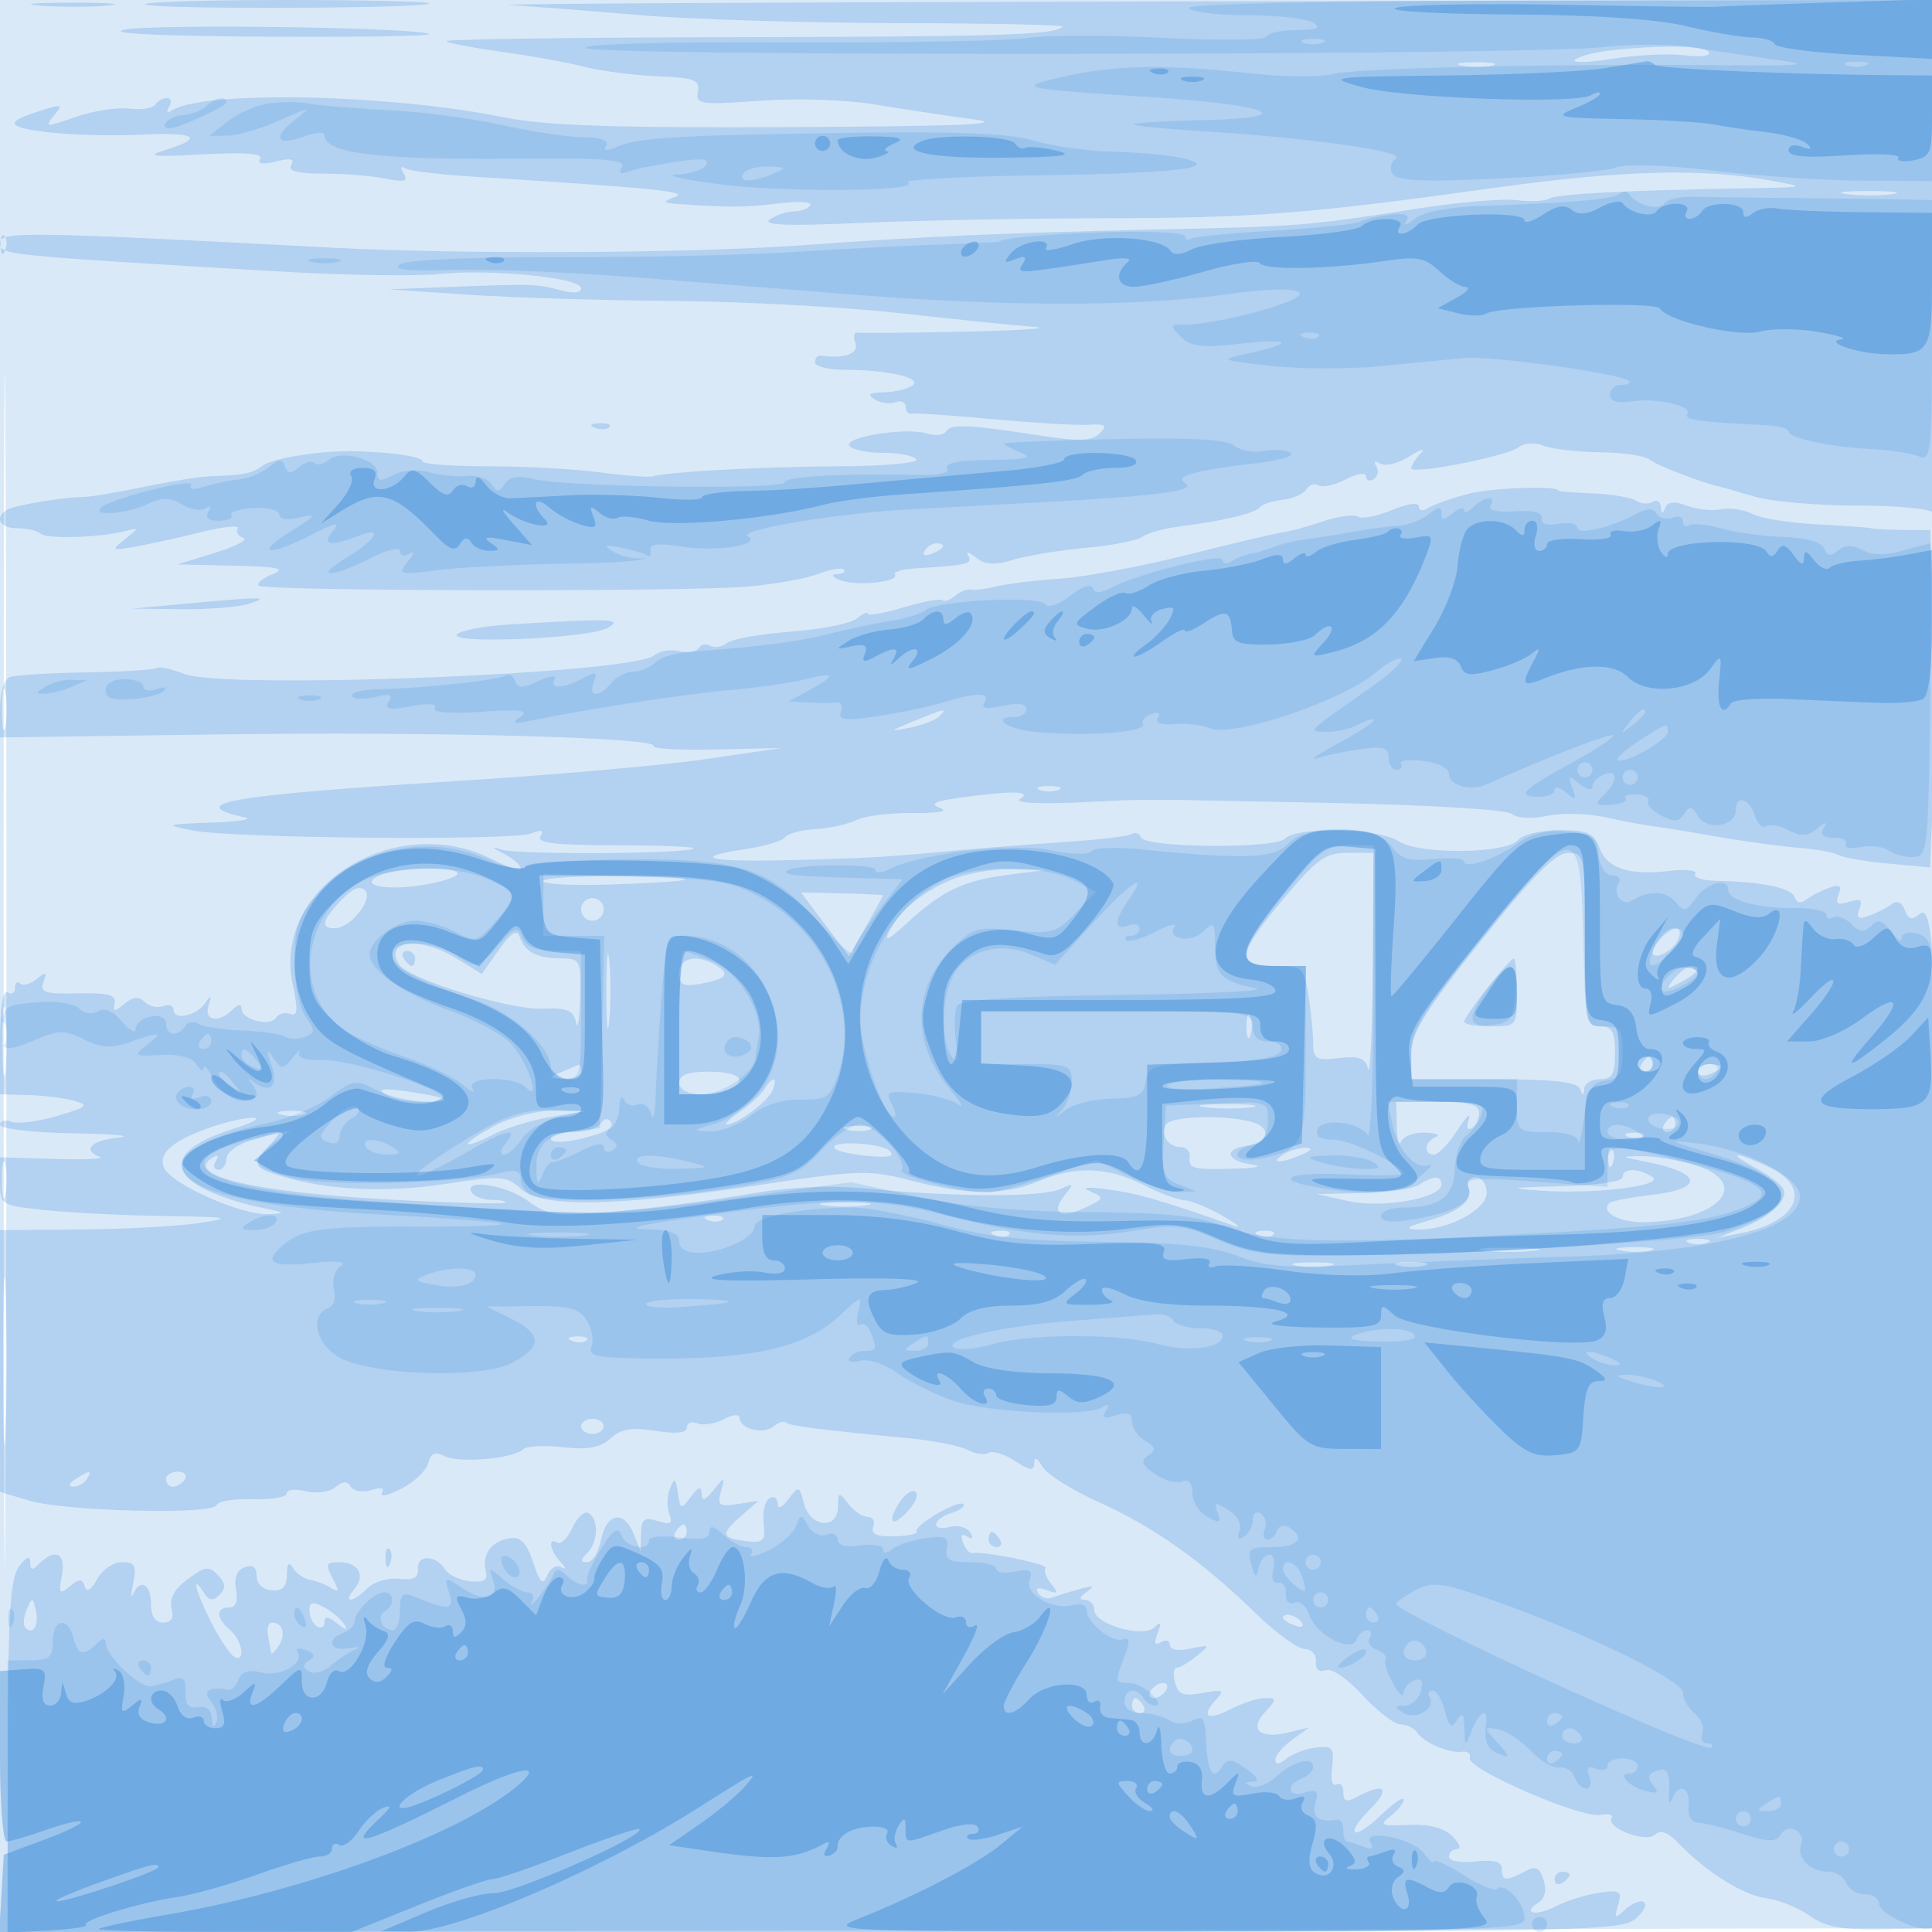
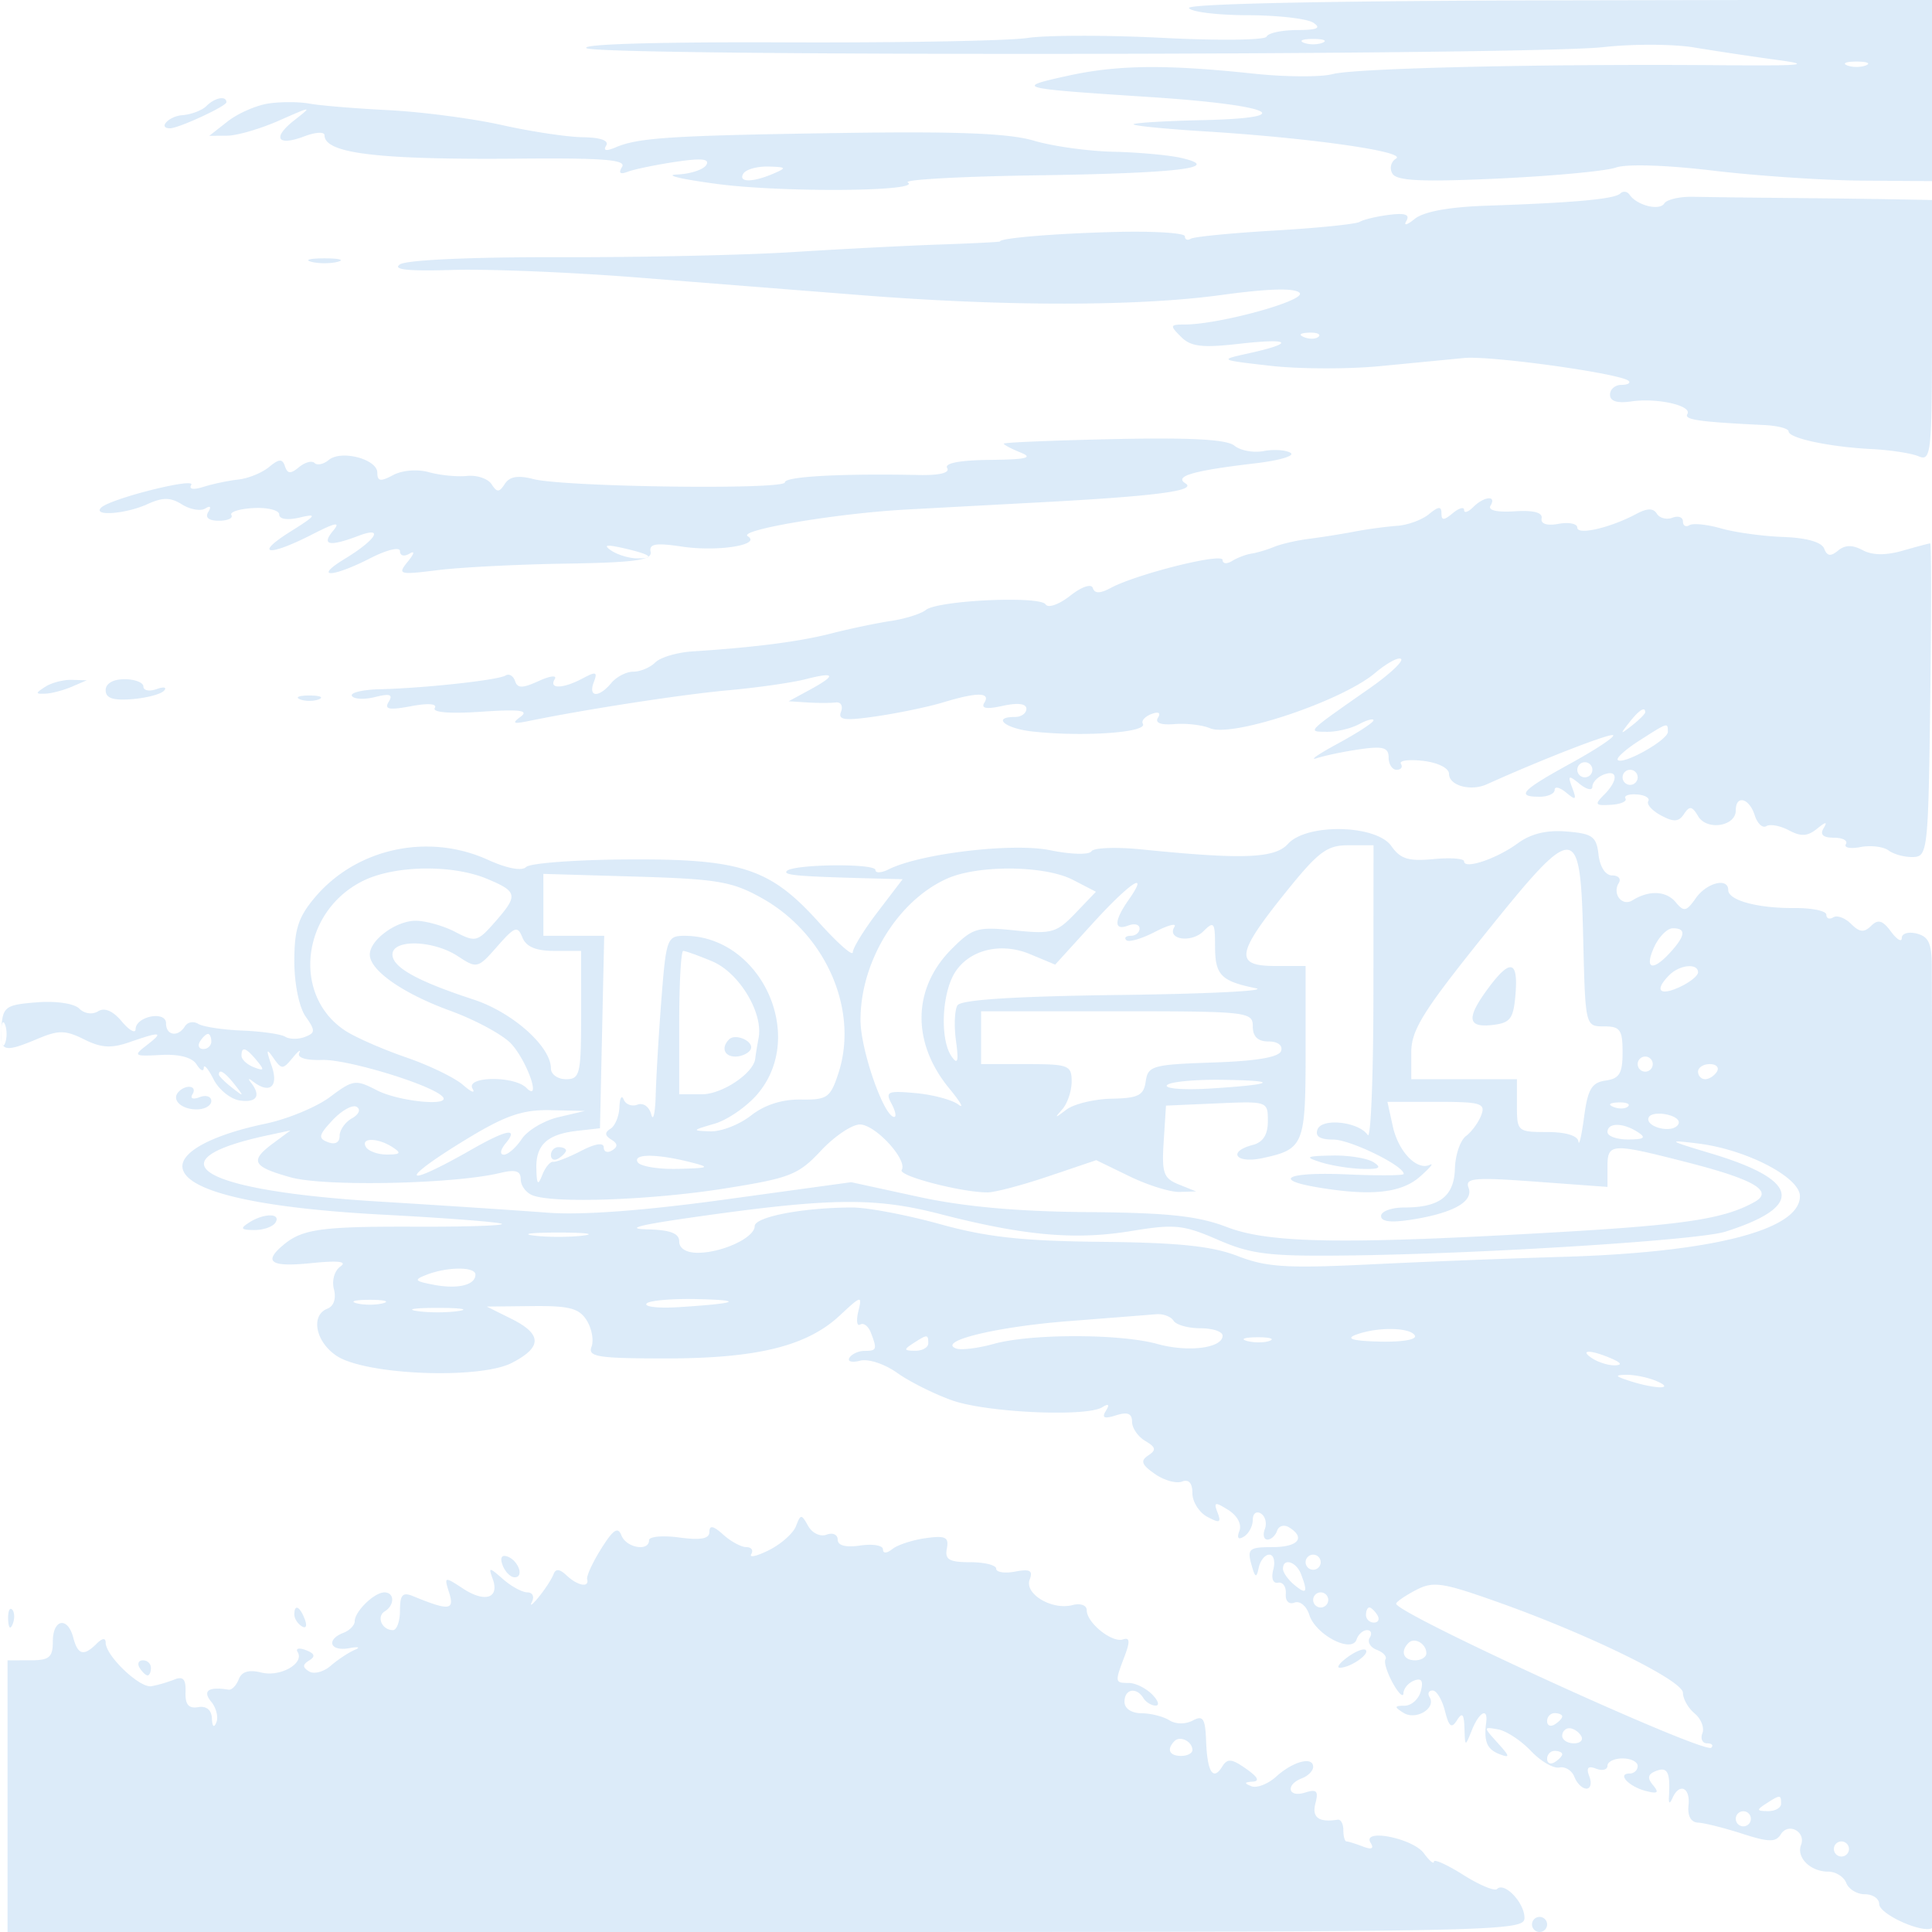
<svg xmlns="http://www.w3.org/2000/svg" width="256" height="256">
-   <path fill="#1976D2" fill-opacity=".157" fill-rule="evenodd" d="M0 128.004v128.004l128.25-.254 128.25-.254.254-127.75L257.008 0H0zm.485.496c0 70.4.119 99.053.265 63.672s.146-92.98 0-128S.485 58.1.485 128.5" />
-   <path fill="#1976D2" fill-opacity=".205" fill-rule="evenodd" d="M5.28.736c2.629.207 6.679.204 9-.005 2.321-.21.17-.379-4.78-.376S2.651.53 5.28.736M19.247.58c.681.682 36.936.571 37.621-.115C57.124.209 48.633 0 38 0S18.928.261 19.247.58M67.5.661c2.75.166 10.4.762 17 1.326 6.6.563 22.063 1.046 34.362 1.073s22.173.239 21.94.472c-1.105 1.104-8.023 1.325-43.719 1.394-21.129.041-38.21.28-37.958.532s3.59.89 7.417 1.418S75.3 8.297 77.5 8.861s6.547 1.127 9.66 1.25c4.871.193 5.612.478 5.311 2.041-.324 1.68.297 1.77 8.217 1.196 4.83-.35 11.457-.139 15.19.484 3.642.608 9.547 1.5 13.122 1.983 4.75.642-1.794.919-24.31 1.028-23.577.115-32.498-.194-38-1.313-15.001-3.051-39.574-3.574-43.848-.932-.712.44-.879.27-.437-.443.392-.635.263-1.155-.287-1.155s-1.242.392-1.538.871-1.874.716-3.507.526c-1.632-.19-4.845.317-7.141 1.127-3.855 1.36-4.07 1.347-2.811-.17 1.22-1.47 1.101-1.562-1.129-.877-5.414 1.662-5.391 2.329.104 3.016 3.025.378 8.699.534 12.61.347 7.385-.353 8.496.427 2.995 2.104-2.458.75-1.273.869 5.109.514 5.618-.312 8.102-.124 7.666.58-.422.684.297.806 2.089.356 1.933-.485 2.526-.35 2.025.46-.496.802.773 1.146 4.226 1.146 2.714 0 6.41.295 8.214.656 2.561.512 3.103.368 2.471-.654-.482-.78-.416-1.068.162-.71.535.33 4.317.813 8.405 1.073 25.048 1.593 29.232 2.009 27.398 2.726-1.767.691-1.713.786.534.946 6.542.464 8.841.449 13.194-.086 2.581-.318 4.467-.212 4.191.235-.277.448-1.264.821-2.194.829s-2.366.491-3.191 1.072c-1.068.753 2.388.884 12 .456 7.425-.331 21.825-.612 32-.626 20.212-.028 27.22-.57 52-4.025 16.754-2.335 27.478-2.626 36.5-.99 4.969.902 4.951.908-3 1.045-16.138.276-25.198.748-26.193 1.364-.562.346-2.514.441-4.339.21s-7.626.256-12.893 1.081c-14.997 2.351-15.491 2.39-35.575 2.829-19.471.425-29.836.89-46.5 2.084-14.705 1.055-44.869 1.202-62 .303-40.878-2.146-44-2.189-44-.609 0 1.573.363 1.61 37 3.763 8.525.5 18.032.653 21.127.339C65.07 35.607 77 36.794 77 38.188c0 .638-1.044.743-2.75.276-3.103-.85-3.664-.867-14.75-.438l-8 .309 10.5.71c5.775.391 17.975.765 27.111.832 9.135.068 22.635.792 30 1.61s15.414 1.64 17.889 1.826-1.575.469-9 .631c-7.425.161-13.893.221-14.373.134-.48-.088-.606.534-.281 1.381.535 1.395-1.535 2.143-4.596 1.659-.412-.065-.75.332-.75.882s1.744 1 3.875 1c5.876 0 10.556 1.111 8.956 2.126-.732.464-2.456.857-3.831.874-1.857.023-2.138.26-1.091.923.775.49 2.013.66 2.75.377.738-.282 1.341-.016 1.341.593s.338 1.021.75.916 5.25.222 10.75.726 11.243.842 12.761.751c2.267-.136 2.529.067 1.461 1.135-.994.994-2.711 1.085-7.262.386-10.119-1.554-12.424-1.674-13.037-.683-.325.527-1.498.67-2.606.318-2.714-.862-11.004.447-10.277 1.622.318.515 2.325.936 4.46.936s4.124.392 4.42.871-4.29.891-10.191.915c-10.058.042-22.521.712-24.744 1.332-.542.15-3.685-.088-6.985-.529s-9.937-.803-14.75-.802c-4.812.001-8.751-.288-8.752-.643-.003-.629-3.99-1.229-8.998-1.354-4.457-.111-10.941.917-12.236 1.94-1.249.986-2.626 1.257-7.014 1.382-1.238.035-5.175.671-8.75 1.413-3.575.741-7.175 1.342-8 1.335-2.435-.023-9.142 1.11-10.108 1.707C-.808 68.617.011 70 2.333 70c1.284 0 2.653.319 3.043.709.74.74 7.664.543 11.124-.316 1.984-.493 1.985-.484.034 1.073-1.861 1.486-1.78 1.537 1.5.947 1.906-.343 5.829-1.209 8.716-1.924 2.888-.714 5.023-.93 4.744-.48s.059 1.017.75 1.258-.994 1.133-3.744 1.981l-5 1.544 7.5.167c5.894.132 6.987.373 5.105 1.126-1.318.527-2.144 1.209-1.838 1.516.731.731 56.325.842 64.733.129 3.575-.303 7.8-1.054 9.389-1.669 1.588-.614 3.126-.879 3.416-.589s-.109.56-.888.598c-.871.043-.693.355.461.808 2.113.83 7.816.245 7.207-.74-.217-.351.913-.716 2.51-.812 7.084-.423 7.851-.604 7.195-1.701-.371-.619.07-.522.979.215 1.244 1.009 2.468 1.093 4.942.341 1.809-.55 6.168-1.266 9.687-1.591s6.893-.99 7.5-1.478c.606-.488 2.902-1.111 5.102-1.385 5.612-.698 9.866-1.728 10.479-2.538.286-.379 1.626-.813 2.977-.964s2.763-.771 3.138-1.378c.376-.607 1.102-.844 1.616-.526.513.317 2.139-.049 3.612-.813 1.525-.791 2.678-.959 2.678-.39 0 .55.457.717 1.016.372.559-.346.715-1.117.346-1.714-.409-.662-.204-.796.527-.344.66.407 2.417-.032 3.905-.976 1.488-.943 2.144-1.117 1.456-.386-.687.732-1.25 1.619-1.25 1.973 0 .91 12.741-1.591 14.251-2.798.711-.568 2.11-.651 3.249-.192 1.1.444 4.497.838 7.55.877 3.052.038 5.977.466 6.5.949.756.7 7.064 3.131 9.45 3.643.275.059 2.3.638 4.5 1.287s8.35 1.182 13.667 1.185c5.523.004 9.809.433 10 1.002.183.548.243-7.665.134-18.25-.11-10.585-.222-26.109-.25-34.496L256 0l-96.75.18c-53.213.099-94.5.316-91.75.481m-51 3.269c-2.498.491 4.417.839 18.417.928 12.329.078 22.201-.074 21.937-.337-.873-.874-36.279-1.392-40.354-.591M213 6.731c-1.925.227-3.863.765-4.308 1.198s1.806.366 5-.147 7.496-.717 9.558-.453c2.108.27 3.506.084 3.191-.424-.552-.894-6.641-.973-13.441-.174m-19.238 1.976c1.244.239 3.044.23 4-.02s-.062-.446-2.262-.435-2.982.216-1.738.455m51.006 17.018c1.797.222 4.497.218 6-.01 1.503-.229.032-.411-3.268-.405s-4.529.192-2.732.415M.079 32.583c.048 1.165.285 1.402.604.605.289-.722.253-1.585-.079-1.917s-.568.258-.525 1.312m78.734 24.1c.721.289 1.584.253 1.916-.079s-.258-.568-1.312-.525c-1.165.048-1.402.285-.604.604M194.5 65.452c-2.2.577-4.562 1.412-5.25 1.857-.708.458-1.25.372-1.25-.199 0-.588-1.475-.392-3.544.473-1.949.814-3.983 1.209-4.52.878s-2.654-.039-4.706.651c-2.051.69-4.405 1.33-5.23 1.422-.825.093-6.45 1.419-12.5 2.947s-13.7 2.963-17 3.189-7.125.691-8.5 1.034-2.885.534-3.355.425-1.412.263-2.092.827c-.68.565-1.442.822-1.692.572s-2.571.182-5.158.961c-2.586.778-4.703 1.157-4.703.841s-.647-.038-1.437.618c-.791.656-4.728 1.443-8.75 1.749-4.022.305-7.856.987-8.519 1.515s-1.645.689-2.181.358c-.536-.332-1.231-.188-1.545.32-.313.507-1.472.686-2.574.398-1.103-.288-2.592-.036-3.311.56-2.955 2.452-56.83 4.564-62.306 2.442-1.718-.666-3.317-1.017-3.553-.78-.237.236-4.451.498-9.364.582s-9.502.371-10.197.637C.556 90.001 0 91.865 0 93.965v3.751l28.25-.396c28.966-.406 59.05.386 58.339 1.535-.219.355 3.496.56 8.256.456l8.655-.189-10 1.467c-5.5.807-20.35 2.113-33 2.902-30.122 1.879-36.433 2.968-28 4.834 1.1.244-.925.547-4.5.674-6.178.22-6.302.271-2.5 1.036 5.262 1.059 42.451 1.386 44.914.395 1.346-.541 1.699-.422 1.191.4-.535.866 2.068 1.17 10.003 1.17 5.899 0 10.531.194 10.295.431-.714.714-23.249.85-25.403.154-1.517-.491-1.456-.361.25.537 1.238.651 2.25 1.516 2.25 1.923s-1.67-.112-3.711-1.153c-12.88-6.566-29.261 3.619-26.517 16.487.74 3.469.671 4.345-.31 3.968-.693-.266-1.531-.045-1.862.491-.769 1.244-4.6.282-4.6-1.155 0-.713-.41-.673-1.2.117-1.82 1.82-3.825 1.473-3.174-.55.452-1.405.363-1.468-.452-.32-1.208 1.702-4.174 2.324-4.174.875 0-.561-.62-.781-1.378-.49s-1.864.043-2.458-.551c-.772-.772-1.534-.702-2.678.248-1.339 1.111-1.549 1.096-1.292-.093.236-1.094-.878-1.39-4.866-1.292-4.388.108-5.079-.119-4.562-1.5.505-1.352.35-1.417-.921-.386-.841.683-1.825.946-2.187.584s-.658-.107-.658.567-.45.948-1 .608c-.631-.39-1 1.99-1 6.441V145l3.75.1c2.063.055 4.801.395 6.086.756 2.04.574 1.756.828-2.245 2.009-2.52.744-5.258 1.093-6.086.775S0 148.499 0 149.031c0 .547 4.243 1.042 9.75 1.137 5.363.093 8.063.345 6 .56-3.7.387-4.935 1.66-2.5 2.575.688.259-2.012.376-6 .261L0 153.355v3.18c0 3.159.041 3.184 6.147 3.823 3.38.353 10.468.702 15.75.776 8.47.117 9.013.225 4.603.912-2.75.428-9.837.818-15.75.866L0 163v34.683l3.86 1.157c4.761 1.426 24.393 1.903 24.825.603.172-.519 2.338-.875 4.814-.793 2.476.083 4.501-.263 4.501-.769 0-.505 1.131-.635 2.513-.288 1.392.349 3.137.113 3.911-.53.997-.828 1.591-.848 2.071-.071.37.599 1.592.798 2.714.442 1.293-.411 1.806-.267 1.399.391-.353.571.774.332 2.505-.531 1.73-.864 3.363-2.397 3.627-3.408.358-1.369.908-1.609 2.154-.943 1.823.976 9.107.343 10.425-.906.451-.426 2.825-.55 5.275-.274 3.286.371 4.938.065 6.296-1.164 1.398-1.264 2.837-1.506 5.976-1.005 2.734.438 4.134.29 4.134-.435 0-.603.64-.851 1.422-.551s2.357.046 3.5-.566c1.146-.614 2.078-.696 2.078-.184 0 1.464 3.127 2.281 4.469 1.168.668-.555 1.424-.8 1.679-.544.453.453 4.2.934 16.307 2.096 3.276.314 6.773 1.009 7.771 1.543s2.243.707 2.766.384c.524-.324 2.089.157 3.48 1.068 1.999 1.31 2.534 1.371 2.558.292.02-.877.413-.708 1.098.471.587 1.009 3.954 3.13 7.482 4.713 7.244 3.251 13.633 7.776 20.749 14.697 2.673 2.599 5.598 4.732 6.5 4.74.912.008 1.585.756 1.515 1.685-.078 1.041.398 1.47 1.263 1.138.796-.306 2.892 1.109 4.915 3.318 1.94 2.117 4.199 3.855 5.021 3.861.821.007 1.816.495 2.21 1.085.907 1.358 4.323 2.806 5.983 2.537.696-.113 1.146.278 1 .867-.356 1.437 14.747 8.002 17.285 7.513 1.101-.212 1.78-.025 1.507.416-.811 1.312 4.586 3.35 5.761 2.175.685-.685 1.704-.296 3.146 1.203 3.674 3.82 8.559 6.865 11.64 7.255 1.631.206 4.187 1.242 5.68 2.302 2.117 1.504 4.257 1.898 9.715 1.794l7-.135.212-57.5c.24-65.251-.162-78.701-2.299-76.928-1.08.896-1.529.788-2.018-.485-.397-1.035-1.046-1.317-1.762-.768-.623.479-1.971 1.17-2.994 1.537-1.42.509-1.718.293-1.257-.91.466-1.213.147-1.431-1.382-.946s-1.848.267-1.382-.946c.461-1.203.163-1.419-1.257-.91-1.023.367-2.38 1.065-3.014 1.553-.714.549-1.308.421-1.56-.335-.405-1.215-4.391-2.034-10.487-2.153-1.759-.035-2.961-.448-2.671-.918s-1.194-.651-3.3-.401c-5.447.646-8.338-.283-9.377-3.017-.761-2.001-1.592-2.373-5.305-2.373-2.421 0-4.882.578-5.468 1.285-1.553 1.87-13.1 1.997-15.882.174-2.654-1.739-13.382-1.974-15.026-.33-1.385 1.385-18.619 1.226-19.106-.176-.185-.531-.722-.727-1.194-.435s-4.371.759-8.665 1.039-10.731.781-14.306 1.113c-10.09.939-11.83 1.041-22.306 1.304-10.829.273-13.377-.345-5.99-1.452 2.638-.395 5.039-1.11 5.335-1.588.297-.479 2.097-.962 4-1.075s4.361-.654 5.461-1.202 4.475-.967 7.5-.932c3.367.039 4.741-.219 3.543-.666-1.454-.543-.712-.901 2.89-1.395 6.777-.929 9.416-.855 7.725.217-.772.489 2.42.681 7.5.45 10.561-.478 6.16-.487 33.649.063 12.98.259 23.325.886 24.01 1.454.694.576 2.677.686 4.693.261 1.919-.406 5.29-.339 7.49.147 2.2.487 5.125 1.034 6.5 1.216s4.075.613 6 .957c5.435.971 10.165 1.637 14.14 1.992 2.003.179 4.068.589 4.589.912.522.322 3.439.816 6.482 1.098l5.534.512.447-10.841c.246-5.962.249-16.017.006-22.346l-.44-11.505-3.629-.037c-1.996-.019-3.854-.115-4.129-.212s-3.505-.329-7.179-.516c-3.673-.187-7.553-.808-8.623-1.38s-2.926-.851-4.128-.62c-1.201.232-3.253.015-4.56-.482-1.648-.627-2.526-.536-2.864.296-.351.863-.51.832-.567-.109-.043-.72-.529-1.031-1.079-.691s-1.562.265-2.25-.167c-.687-.431-3.275-.863-5.75-.96s-4.5-.248-4.5-.338c0-.722-8.82-.416-12 .417m-71.993 7.537c-.35.566.051.734.941.393 1.732-.665 2.049-1.382.611-1.382-.518 0-1.216.445-1.552.989M24.5 80l-7 .647 6.5.077c3.575.042 7.625-.284 9-.724 2.972-.952 1.802-.952-8.5 0m43 2.744c-3.3.201-6.424.788-6.943 1.304-1.363 1.355 17.566.551 19.981-.849 2.111-1.225.506-1.281-13.038-.455M.272 94c0 2.475.195 3.487.434 2.25.238-1.237.238-3.263 0-4.5C.467 90.513.272 91.525.272 94M121 95.585c-3.275 1.341-3.308 1.396-.5.853 1.65-.319 3.427-.998 3.95-1.509 1.198-1.171.853-1.106-3.45.656m16.75 9.077c.688.278 1.813.278 2.5 0 .688-.277.125-.504-1.25-.504s-1.937.227-1.25.504m32.337 14.425c-6.222 7.446-6.422 8.913-1.218 8.913 3.694 0 3.897.17 4.489 3.75.341 2.063.625 4.897.631 6.299.01 2.31.331 2.512 3.419 2.152 2.676-.313 3.51-.001 3.884 1.45.262 1.017.528-5.014.592-13.401L182 113h-3.413c-2.954 0-4.099.82-8.5 6.087m26.163 5.571c-7.538 9.458-9.25 12.23-9.25 14.974V143h10.917c7.797 0 11.06.357 11.421 1.25.403 1 .52 1 .583 0 .043-.687.979-1.25 2.079-1.25 1.619 0 2-.667 2-3.5s-.381-3.5-2-3.5c-1.884 0-2-.667-2-11.5 0-11.267-.046-11.499-2.25-11.474-1.659.018-4.679 3.073-11.5 11.632m-145.684-8.76c-3.189 1.249-.188 2.149 4.858 1.457 2.547-.349 4.87-1.021 5.162-1.495.648-1.047-7.325-1.018-10.02.038m75.464.685c-4.023 1.745-6.786 4.059-8.248 6.906-.707 1.376.032 1.023 2.343-1.119 4.623-4.288 7.522-5.684 13.375-6.441l5-.647-4.5-.102c-2.475-.056-6.062.576-7.97 1.403M72 116.75c0 .413 3.938.619 8.75.458 12.639-.423 13.373-.958 1.5-1.092-5.638-.064-10.25.222-10.25.634m-26.813 2.551c-2.516 2.678-2.748 3.699-.842 3.699 2.097 0 5.184-3.871 4.018-5.037-.653-.653-1.734-.197-3.176 1.338m64.123 3.177 3.19 4.233 2.25-3.957c1.237-2.177 2.249-4.025 2.248-4.106s-2.449-.206-5.439-.276l-5.438-.128zM77 120.5c0 .825.675 1.5 1.5 1.5s1.5-.675 1.5-1.5-.675-1.5-1.5-1.5-1.5.675-1.5 1.5m-10.896 5.353-2.279 3.202-3.281-2.028c-4.824-2.981-9.689-2.497-7.673.764 1.18 1.91 14.513 6.027 18.979 5.861 3.344-.125 4.149.208 4.478 1.848.22 1.1.461-.363.536-3.25.132-5.09.052-5.25-2.614-5.265-3.157-.018-4.755-.877-5.408-2.909-.318-.989-1.154-.446-2.738 1.777M220.2 124.2c-.66.66-1.2 1.546-1.2 1.969 0 1.245 2.796-.195 3.391-1.746.666-1.735-.555-1.859-2.191-.223m-139.857 7.3c.003 4.4.179 6.076.39 3.724s.209-5.952-.006-8-.388-.124-.384 4.276M53.5 127c.34.55.816 1 1.059 1s.441-.45.441-1-.477-1-1.059-1-.781.45-.441 1m36.5 1.934c0 1.56.527 1.838 2.727 1.439 3.499-.634 4.075-1.254 2.244-2.412-2.514-1.59-4.971-1.109-4.971.973m107.084 1.96c-1.696 2.142-3.084 4.167-3.084 4.5s1.575.606 3.5.606c3.481 0 3.5-.024 3.5-4.5 0-2.475-.187-4.5-.416-4.5s-1.804 1.752-3.5 3.894m24.788-1.23c-1.244 1.508-1.162 1.552.878.465 2.327-1.24 2.9-2.129 1.372-2.129-.482 0-1.495.749-2.25 1.664M.336 138c0 4.125.177 5.813.392 3.75s.216-5.437 0-7.5c-.215-2.062-.392-.375-.392 3.75m164.822-2c0 1.375.227 1.938.504 1.25.278-.687.278-1.812 0-2.5-.277-.687-.504-.125-.504 1.25m52.342 5c-.34.55-.141 1 .441 1s1.059-.45 1.059-1-.198-1-.441-1-.719.45-1.059 1m-143 1c-1.908.82-1.897.863.25.93 1.237.038 2.25-.38 2.25-.93s-.112-.968-.25-.93c-.138.039-1.15.457-2.25.93m150.5-.031c0 .532.675.709 1.5.393.825-.317 1.5-.753 1.5-.969s-.675-.393-1.5-.393-1.5.436-1.5.969M90 143.5c0 1.551 3.453 2.031 6.418.893C99.33 143.276 98.041 142 94 142c-2.889 0-4 .417-4 1.5m11.3.81c-.44.721-1.913 2.071-3.273 3-1.359.93-2.131 1.69-1.714 1.69 1.385 0 5.511-3.098 6.072-4.56.69-1.799-.015-1.884-1.085-.13m-50.3.66c.825.55 3.037 1.006 4.917 1.015 4.483.02 3.684-.547-1.917-1.36-3.145-.457-4.048-.353-3 .345m108.768 1.755c1.797.222 4.497.218 6-.01 1.503-.229.032-.411-3.268-.405s-4.529.192-2.732.415m25.311 2.525c.043 1.787.306 2.688.583 2 .278-.687 1.705-1.214 3.171-1.171 1.467.043 2.105.306 1.417.583-1.497.604-1.672 2.338-.235 2.338.558 0 1.956-1.463 3.106-3.25 1.151-1.787 1.824-2.439 1.497-1.448-.35 1.06-.188 1.55.393 1.191.544-.336.989-1.259.989-2.052 0-1.08-1.378-1.441-5.5-1.441H185zm-147.81-1.557c.973.254 2.323.237 3-.037s-.119-.481-1.769-.461-2.204.244-1.231.498m28.481 1.375c-2.062 1.089-3.75 2.206-3.75 2.482s1.419-.232 3.153-1.129 5.222-1.98 7.75-2.408l4.597-.778-4-.073c-2.2-.041-5.687.817-7.75 1.906m-38.009.361c-4.919 1.755-6.759 3.361-6.03 5.26.817 2.13 10.134 6.313 13.789 6.192 2.549-.085 2.372-.224-1.174-.925-2.295-.454-5.558-1.542-7.25-2.416-5.177-2.678-3.661-5.633 4.142-8.069 2.355-.736 3.382-1.348 2.282-1.36s-3.692.58-5.759 1.318m51.8-.496c-.362.587-1.982 1.067-3.6 1.067s-2.941.403-2.941.895c0 .51 1.539.547 3.579.087 3.827-.863 5.099-1.637 4.188-2.549-.312-.311-.863-.086-1.226.5M154.5 149c-.815 1.319.276 3 1.948 3 .731 0 1.267.563 1.191 1.25-.18 1.622.422 1.78 6.111 1.6 2.934-.092 3.699-.309 2-.566-3.28-.497-3.636-2.014-.578-2.464 3.005-.443 3.393-2.436.619-3.179-3.605-.966-10.61-.743-11.291.359m66 0c-.34.55-.141 1 .441 1s1.059-.45 1.059-1-.198-1-.441-1-.719.45-1.059 1m-108.231.693c.973.254 2.323.237 3-.037s-.119-.481-1.769-.461-2.204.244-1.231.498m-79.019 1.426c-1.788.516-3.25 1.6-3.25 2.41 0 .809-.477 1.471-1.059 1.471s-.738-.52-.346-1.155c.446-.721.274-.882-.457-.43-3.837 2.371 5.663 4.581 23.862 5.55 7.975.425 14.687.606 14.917.404.229-.203-.532-.369-1.691-.369s-2.386-.45-2.726-1c-1.164-1.883 4.564-1.012 7.469 1.135 2.622 1.938 3.657 2.071 11.21 1.433 4.576-.386 12.371-1.397 17.321-2.246 6.471-1.111 11.248-1.328 17-.774 11.329 1.091 22.656 1.094 25 .006 1.796-.834 1.858-.754.607.783-1.943 2.389-.638 3.232 2.639 1.704 2.597-1.212 2.64-1.334.754-2.159-1.304-.571-.442-.658 2.478-.252 3.888.541 7.032 1.452 16.522 4.789 1.1.387.425-.205-1.5-1.316s-4.192-2.038-5.039-2.061-3.303-.942-5.461-2.042c-4.676-2.384-8.966-2.539-13.846-.5-4.582 1.915-9.329 1.898-16.882-.059-5.627-1.458-6.909-1.424-19.774.524-19.249 2.916-29.152 3.106-31.908.615-1.976-1.787-2.676-1.836-10.047-.708-7.9 1.209-15.632.842-21.793-1.036-3.724-1.135-3.867-1.496-1.595-4.007.91-1.006 1.473-1.788 1.25-1.739-.223.05-1.867.513-3.655 1.029m182.563-.436c.721.289 1.584.253 1.916-.079s-.258-.568-1.312-.525c-1.165.048-1.402.285-.604.604m-105.223 1.461c.218.355 2.189.816 4.378 1.024 2.716.259 3.654.055 2.954-.644-1.102-1.099-7.997-1.456-7.332-.38M170 153c-1.828 1.181-.249 1.181 2.5 0 1.319-.567 1.489-.878.5-.914-.825-.031-2.175.381-3 .914m43.079.583c.048 1.165.285 1.402.604.605.289-.722.253-1.585-.079-1.917s-.568.258-.525 1.312M.252 156.5c.011 2.2.216 2.982.455 1.738s.23-3.044-.02-4-.446.062-.435 2.262m217.782-2.578c7.541 1.478 7.935 3.566.83 4.408-2.824.334-5.344.817-5.6 1.072-1.22 1.221 1.233 2.592 4.545 2.542 10.035-.154 14.512-5.229 6.691-7.585-2.2-.663-5.35-1.188-7-1.167-2.857.036-2.831.071.534.73m14.466.763c1.65.883 3.321 2.103 3.714 2.71.933 1.445-1.468 3.788-5.496 5.364l-3.218 1.259 3-.577c7.724-1.485 9.765-5.991 3.966-8.756-4.477-2.135-5.956-2.134-1.966 0M215 156c0 .571-3.54 1.079-8.25 1.185-6.663.149-7.192.259-2.75.572 7.351.518 16.791-.643 14.91-1.834-1.89-1.196-3.91-1.157-3.91.077m-27 1c-.825.533-4.2 1.024-7.5 1.092l-6 .122 4.207.943c4.466 1.002 12.293-.396 12.293-2.196 0-1.216-1.079-1.202-3 .039m6.577.34c.664 1.731-1.201 3.23-5.577 4.48-2.594.741-2.909 1.023-1.218 1.09 3.988.157 9.218-2.599 9.218-4.859 0-1.137-.654-2.051-1.469-2.051s-1.24.595-.954 1.34m-85.327 2.376c1.513.229 3.987.229 5.5 0s.275-.416-2.75-.416-4.263.187-2.75.416m-15.437 1.967c.721.289 1.584.253 1.916-.079s-.258-.568-1.312-.525c-1.165.048-1.402.285-.604.604M.413 180.5c.001 9.9.151 13.815.333 8.699s.181-13.215-.002-18c-.183-4.784-.332-.599-.331 9.301m131.4-16.817c.721.289 1.584.253 1.916-.079s-.258-.568-1.312-.525c-1.165.048-1.402.285-.604.604m35 0c.721.289 1.584.253 1.916-.079s-.258-.568-1.312-.525c-1.165.048-1.402.285-.604.604m56.937.979c.688.278 1.813.278 2.5 0 .688-.277.125-.504-1.25-.504s-1.937.227-1.25.504m-27 1.061c1.787.222 4.713.222 6.5 0 1.787-.221.325-.403-3.25-.403s-5.037.182-3.25.403m18.012-.016c1.244.239 3.044.23 4-.02s-.062-.446-2.262-.435-2.982.216-1.738.455m-43.012 1.999c1.238.238 3.262.238 4.5 0 1.238-.239.225-.434-2.25-.434s-3.488.195-2.25.434m13.5-.017c.963.252 2.537.252 3.5 0 .963-.251.175-.457-1.75-.457s-2.713.206-1.75.457m-109.437 9.994c.721.289 1.584.253 1.916-.079s-.258-.568-1.312-.525c-1.165.048-1.402.285-.604.604M77 189c0 .55.675 1 1.5 1s1.5-.45 1.5-1-.675-1-1.5-1-1.5.45-1.5 1m-67 7c-.901.582-1.025.975-.309.985.655.008 1.469-.435 1.809-.985.767-1.242.421-1.242-1.5 0m12 0c0 .55.423 1 .941 1s1.219-.45 1.559-1-.084-1-.941-1-1.559.45-1.559 1m66.772 1.25c-.39.963-.43 2.477-.089 3.365.493 1.285.179 1.476-1.532.933-1.77-.562-2.162-.273-2.214 1.635l-.064 2.317-.904-2.25c-1.283-3.192-3.612-2.787-4.319.75-.33 1.65-1.151 3-1.825 3-.953 0-.958-.267-.025-1.2 1.456-1.456 1.572-4.452.204-5.297-.547-.339-1.513.52-2.146 1.909s-1.535 2.288-2.004 1.998c-1.302-.805-1.018 1.014.396 2.537.755.813.797 1.093.105.705-.63-.352-1.459.144-1.842 1.104-.554 1.386-.94 1.026-1.879-1.756-.897-2.659-1.656-3.416-3.158-3.15-2.42.429-3.632 2.104-3.109 4.299.296 1.244-.219 1.581-2.101 1.375-1.371-.151-2.856-.861-3.3-1.579-1.191-1.927-3.727-1.989-3.587-.088.089 1.206-.577 1.562-2.503 1.338-1.443-.168-3.323.395-4.178 1.25-1.967 1.966-3.35 2.045-1.734.099 1.52-1.832.526-3.544-2.058-3.544-1.704 0-1.82.292-.841 2.121.92 1.72.88 1.961-.215 1.278-.743-.464-1.98-.938-2.75-1.054s-1.775-.804-2.235-1.529c-.594-.937-.839-.686-.85.872-.011 1.567-.583 2.145-2.015 2.037-1.183-.089-2-.867-2-1.906 0-1.194-.509-1.561-1.59-1.146-1.037.398-1.433 1.428-1.138 2.968.295 1.544-.02 2.359-.911 2.359-1.797 0-1.73 1.449.139 3 1.662 1.38 2.095 4.485.486 3.491-.558-.345-1.908-2.378-3-4.519-2.029-3.976-2.714-6.672-1.012-3.98.714 1.13 1.223 1.211 2.101.333s.833-1.508-.189-2.601c-1.169-1.252-1.698-1.184-3.997.516q-2.65 1.958-2.153 3.86c.337 1.288-.023 1.9-1.119 1.9-1.058 0-1.617-.864-1.617-2.5 0-2.624-1.448-3.386-2.377-1.25-.299.688-.288.012.025-1.5.475-2.299.228-2.75-1.504-2.75-1.141 0-2.615 1.011-3.276 2.247-.778 1.454-1.355 1.792-1.633.959-.35-1.052-.718-1.051-1.993.002-1.367 1.129-1.498.945-1.042-1.458.557-2.931-.878-3.672-3-1.55-.933.933-1.2.891-1.2-.191 0-.939-.478-.76-1.468.55-1.191 1.574-1.474 6.333-1.5 25.191L1 256h107c105.667 0 107.025-.025 109-2 2.199-2.199.364-2.919-1.912-.75-1.069 1.018-1.197.864-.687-.829.558-1.855.286-2.029-2.534-1.615-1.737.255-4.31 1.061-5.717 1.791-2.653 1.376-4.607.922-2.264-.527.826-.51 1.073-1.623.654-2.944-.544-1.714-1.036-1.931-2.541-1.125-2.477 1.325-2.999 1.262-2.999-.363 0-.964-1.024-1.249-3.5-.977-1.972.218-3.5-.061-3.5-.637 0-.563.482-1.024 1.071-1.024.59 0 .312-.76-.617-1.689-1.122-1.122-3.074-1.624-5.821-1.498-3.661.168-3.933.035-2.383-1.172.963-.749 1.75-1.734 1.75-2.188s-1.345.462-2.99 2.037c-3.727 3.571-5.019 2.792-1.389-.838 2.69-2.69 1.84-3.504-1.687-1.617-1.536.822-1.934.707-1.934-.559 0-.877-.418-1.336-.929-1.02-.518.32-.768-.697-.566-2.296.322-2.543.08-2.839-2.119-2.598-1.365.15-3.135.815-3.934 1.478-.94.78-1.452.829-1.452.139 0-.586 1.012-1.791 2.25-2.678l2.25-1.613-2.693.65c-3.861.932-5.346-.285-3.217-2.637 1.615-1.785 1.616-1.901.015-1.901-.937 0-3.032.687-4.655 1.526-3.053 1.578-3.882.867-1.7-1.458 1.03-1.098.697-1.229-1.895-.746-2.56.477-3.241.222-3.657-1.368-.281-1.075-.189-1.954.204-1.954.394 0 1.589-.706 2.657-1.568 1.858-1.501 1.823-1.543-.809-.981-1.663.355-2.75.161-2.75-.491 0-.593-.526-.753-1.17-.355-.816.505-.95.145-.441-1.191.545-1.43.441-1.628-.411-.783-1.483 1.471-7.978-.401-7.978-2.299 0-.733-.562-1.339-1.25-1.347-.846-.011-.765-.355.25-1.066 1.143-.8.904-.883-1-.347-1.375.386-3.017.896-3.649 1.133s-1.443-.044-1.802-.625c-.415-.673.003-.811 1.149-.381 1.516.568 1.605.433.561-.854-.683-.841-1-1.771-.704-2.067.501-.5-8.265-2.289-9.71-1.981-.36.077-.918-.544-1.239-1.381-.375-.977-.175-1.267.56-.813.733.452.868.26.376-.536-.422-.683-1.617-1.019-2.655-.748-2.577.674-2.404-1.02.188-1.843 1.142-.362 1.848-.886 1.57-1.165-.648-.647-6.652 2.866-6.19 3.622.191.312-1.139.599-2.954.638-2.343.05-3.154-.313-2.794-1.25.279-.727-.054-1.321-.74-1.321s-1.844-.787-2.575-1.75c-1.234-1.625-1.331-1.594-1.36.438-.045 3.089-3.726 2.667-4.526-.519-.58-2.314-.665-2.336-2.024-.542-.897 1.185-1.43 1.392-1.45.564-.018-.72-.509-1.014-1.091-.655-.583.36-.92 1.85-.75 3.31.266 2.289-.026 2.617-2.129 2.382-3.494-.389-3.647-.914-.954-3.27l2.392-2.092-2.775.433c-2.423.378-2.702.165-2.198-1.683.564-2.072.544-2.075-.975-.175-1.131 1.415-1.561 1.551-1.584.5-.024-1.077-.383-.978-1.42.39-1.316 1.737-1.405 1.712-1.727-.5-.288-1.981-.446-2.068-1.049-.581m30.359 1.912c-1.699 2.72-.882 3.325 1.274.943.949-1.048 1.336-2.147.86-2.441-.475-.294-1.436.38-2.134 1.498M89.5 203c-.34.55-.141 1 .441 1S91 203.55 91 203s-.198-1-.441-1-.719.45-1.059 1m41.5 1c0 .55.477 1 1.059 1s.781-.45.441-1-.816-1-1.059-1-.441.45-.441 1m-79.921 2.583c.048 1.165.285 1.402.604.605.289-.722.253-1.585-.079-1.917s-.568.258-.525 1.312m-47.548 6.71c-.428.986-.497 2.074-.155 2.417 1.016 1.015 1.835-.411 1.367-2.382-.414-1.747-.468-1.748-1.212-.035m37.469.113c0 .812.45 1.754 1 2.094s1 .086 1-.563c0-.834.499-.778 1.692.191 1.136.921 1.446.963.944.127-.411-.684-1.622-1.712-2.692-2.285-1.517-.812-1.944-.716-1.944.436m129 .987c0 .216.698.661 1.552.989.89.341 1.291.173.941-.393-.587-.951-2.493-1.406-2.493-.596M35.512 216.75c.184.963.376 1.975.427 2.25s.505-.154 1.01-.952c.97-1.533.512-3.048-.92-3.048-.468 0-.701.787-.517 1.75M152.5 224c-.34.55-.168 1 .382 1s1.278-.45 1.618-1 .168-1-.382-1-1.278.45-1.618 1m-2.5 2c0 .55.477 1 1.059 1s.781-.45.441-1-.816-1-1.059-1-.441.45-.441 1m56 23.059c0 .582.45.781 1 .441s1-.816 1-1.059-.45-.441-1-.441-1 .477-1 1.059" />
  <path fill="#1976D2" fill-opacity=".152" fill-rule="evenodd" d="M157.543 1.07c.316.512 3.811.937 7.766.945 3.955.009 7.866.452 8.691.985 1.119.723.569.973-2.167.985-2.016.008-3.816.399-4 .868-.183.469-6.349.545-13.702.168s-15.452-.371-18 .012-17.087.645-32.31.582c-16.642-.069-27.045.24-26.088.775 1.948 1.09 124.936.954 134.767-.149 3.85-.432 9.25-.409 12 .051 2.75.461 7.7 1.203 11 1.651 4.813.652 3.33.79-7.5.698-23.048-.196-48.45.385-51.407 1.176-1.554.415-6.261.39-10.459-.056-11.673-1.241-18.063-1.169-24.634.277-7.175 1.58-6.836 1.668 10.828 2.818 16.244 1.057 20.171 2.773 7.012 3.063-4.832.106-8.941.349-9.131.539s4.073.618 9.473.952c13.91.859 26.776 2.689 25.304 3.599a1.45 1.45 0 0 0-.471 2.015c.585.946 3.965 1.099 14.003.635 7.277-.338 14.3-.994 15.607-1.46 1.396-.498 6.704-.328 12.875.411 5.775.691 14.662 1.287 19.75 1.324L256 24V-.045l-49.516.093c-30.241.056-49.292.454-48.941 1.022m15.207 4.592c.688.278 1.813.278 2.5 0 .688-.277.125-.504-1.25-.504s-1.937.227-1.25.504m72 3c.688.278 1.813.278 2.5 0 .688-.277.125-.504-1.25-.504s-1.937.227-1.25.504M27.349 14.051c-.578.578-2.018 1.124-3.2 1.213-1.789.134-3.28 1.736-1.617 1.736C23.663 17 30 14.073 30 13.551c0-.911-1.529-.622-2.651.5m8.2-.333c-1.624.25-4.047 1.315-5.385 2.368L27.73 18l2.385-.022c1.312-.012 4.41-.917 6.885-2.011 4.372-1.932 4.429-1.934 2.015-.046-3.009 2.352-2.278 3.51 1.346 2.132 1.452-.552 2.639-.613 2.639-.135 0 2.423 7.068 3.271 25.843 3.101 11.091-.1 14.172.148 13.586 1.096-.512.828-.26 1.034.779.635.845-.324 3.683-.911 6.307-1.304 3.454-.518 4.576-.403 4.068.419-.385.624-2.137 1.191-3.892 1.259s.634.63 5.309 1.25c8.719 1.155 27.233 1.009 25.288-.2-.596-.371 7.082-.794 17.064-.94 18.796-.275 24.849-1.006 19.148-2.311-1.65-.377-5.7-.744-9-.816s-8.025-.73-10.5-1.464c-3.299-.979-10.106-1.252-25.5-1.022-22.486.336-26.914.617-29.914 1.9-1.263.54-1.693.461-1.264-.233.409-.662-.74-1.072-3.098-1.104-2.062-.029-6.894-.756-10.737-1.617-3.843-.86-10.587-1.746-14.987-1.969-4.4-.222-9.125-.613-10.5-.869-1.375-.255-3.828-.26-5.451-.011M98.5 23c-.738 1.194 1.222 1.194 4 0 1.786-.767 1.712-.867-.691-.93-1.48-.038-2.969.38-3.309.93m116.19 2.643c-.736.736-6.068 1.221-17.797 1.618-4.922.167-8.256.784-9.442 1.748-1.009.82-1.509.948-1.111.284.518-.862-.132-1.098-2.28-.826-1.652.209-3.402.627-3.889.928s-5.547.818-11.244 1.15-10.711.821-11.142 1.088c-.432.267-.785.121-.785-.324s-4.162-.703-9.25-.573c-7.925.202-15.25.807-15.25 1.258 0 .073-3.6.256-8 .407-4.4.152-13.175.604-19.5 1.004-6.325.401-20.275.705-31 .676-11.446-.031-20.12.361-21 .949-1.047.698 1.069.922 7 .738 4.675-.144 15.7.308 24.5 1.006s22.19 1.754 29.755 2.348c19.052 1.495 36.54 1.482 47.597-.035 6.208-.852 9.687-.948 10.348-.287.993.993-10.625 4.2-15.219 4.2-1.96 0-1.998.126-.501 1.623 1.32 1.32 2.784 1.492 7.816.923 6.772-.766 7.371-.098 1.145 1.275-3.927.866-3.917.872 2.917 1.652 3.773.431 10.298.45 14.5.043L194 47.438c3.54-.342 20.837 2.066 21.808 3.036.289.289-.15.526-.975.526s-1.5.586-1.5 1.302c0 .86.959 1.162 2.821.889 3.422-.503 8.119.559 7.427 1.678-.462.748 1.538 1.033 10.169 1.451 1.787.087 3.25.464 3.25.839 0 .909 5.433 2.066 11 2.343 2.475.123 5.287.558 6.25.968 1.628.692 1.75-.466 1.75-16.613l.001-17.357-5.251-.095c-2.887-.052-9.3-.132-14.25-.178a1628 1628 0 0 1-12.194-.15c-1.757-.037-3.459.361-3.782.884-.624 1.01-3.639.253-4.592-1.153-.313-.461-.872-.535-1.242-.165M41.25 34.689c.962.252 2.538.252 3.5 0 .962-.251.175-.457-1.75-.457s-2.712.206-1.75.457m131.563 9.994c.721.289 1.584.253 1.916-.079s-.258-.568-1.312-.525c-1.165.048-1.402.285-.604.604m-39.804 14.099c-.005.155 1.003.689 2.241 1.187 1.711.687.738.919-4.059.968-3.997.04-6.079.435-5.682 1.077.39.631-1.007.981-3.691.927-10.374-.212-17.818.195-17.818.974 0 1.008-29.273.62-33.357-.442-2-.521-3.126-.328-3.75.642-.742 1.151-1.039 1.159-1.757.046-.476-.737-1.938-1.23-3.25-1.096s-3.582-.089-5.043-.496c-1.533-.426-3.542-.265-4.75.381-1.669.894-2.093.832-2.093-.306 0-1.809-4.783-3.069-6.438-1.696-.685.569-1.531.749-1.88.401-.348-.349-1.276-.101-2.061.55-1.108.92-1.524.896-1.861-.107-.349-1.036-.769-1.016-2.118.098-.926.764-2.755 1.507-4.063 1.651-1.309.143-3.381.579-4.605.967-1.332.423-1.987.323-1.633-.25.649-1.051-10.754 1.822-11.939 3.007-1.18 1.179 3.26.846 6.125-.459 2.044-.932 3.054-.924 4.588.034 1.081.675 2.468.918 3.08.539.676-.417.833-.234.4.466C27.142 68.579 27.654 69 29 69c1.165 0 1.912-.338 1.66-.75-.252-.413 1.072-.831 2.941-.929s3.399.288 3.399.858c0 .623 1.1.778 2.75.389 2.342-.553 2.157-.277-1.25 1.86-4.902 3.075-2.985 3.37 2.781.428 3.255-1.66 3.895-1.773 2.838-.5-1.569 1.892-.46 2.104 3.373.647 3.475-1.321 2.383.492-1.851 3.074-4.166 2.54-1.629 2.468 3.399-.097 2.253-1.15 3.96-1.555 3.96-.941 0 .597.558.744 1.25.328.752-.452.666-.033-.215 1.052-1.388 1.709-1.178 1.767 4 1.123 3.006-.375 10.64-.762 16.965-.861 9.142-.144 11.441-.462 11.21-1.551-.227-1.073.67-1.225 4.145-.704 4.725.709 10.6-.218 8.726-1.376-1.323-.818 11.764-3.025 20.919-3.528 3.575-.196 11.675-.633 18-.97 15.17-.809 20.654-1.53 19.074-2.506-1.537-.95 1.052-1.691 9.29-2.659 3.18-.374 5.269-.996 4.644-1.382-.626-.387-2.236-.493-3.578-.236-1.343.256-3.084-.067-3.869-.719-.998-.828-5.814-1.089-15.986-.867-8.006.174-14.561.444-14.566.599M195.2 67.2c-.66.66-1.2.83-1.2.378 0-.453-.675-.263-1.5.422-1.197.993-1.5.993-1.5 0 0-.942-.403-.911-1.654.128-.909.754-2.822 1.453-4.25 1.551s-3.946.438-5.596.755-4.35.747-6 .955c-1.65.209-3.752.691-4.672 1.072s-2.269.784-3 .894c-.73.111-1.89.553-2.578.982-.687.43-1.25.365-1.25-.144 0-.979-11.374 1.866-14.81 3.705-1.426.763-2.134.77-2.383.022-.205-.615-1.474-.184-3.011 1.026-1.462 1.15-2.919 1.664-3.241 1.144-.726-1.176-14.284-.548-15.885.735-.643.516-2.745 1.175-4.67 1.464s-5.475 1.034-7.888 1.655c-4.173 1.073-10.108 1.839-18.337 2.368-2.049.131-4.277.79-4.95 1.463-.674.674-1.98 1.225-2.903 1.225-.922 0-2.237.675-2.922 1.5-1.651 1.989-3.097 1.917-2.317-.116.524-1.365.295-1.443-1.466-.5-2.596 1.389-4.539 1.446-3.712.108.342-.554-.608-.447-2.112.239-2.18.993-2.818.993-3.149.001-.228-.684-.793-1.011-1.256-.725-.991.613-10.709 1.674-16.665 1.819-2.297.057-3.957.458-3.688.892s1.652.497 3.075.14c1.959-.492 2.395-.337 1.795.635-.619 1 .032 1.129 2.949.582 2.283-.429 3.514-.333 3.157.245s2.046.768 6.152.488c5.074-.346 6.367-.186 5.237.647-1.202.886-1.003 1.004 1 .593 7.667-1.573 20.389-3.534 26.5-4.085 3.85-.348 8.463-1.008 10.25-1.467q5.96-1.531.5 1.432l-2.75 1.492 2.5.158c1.375.088 3.055.088 3.734 0 .679-.087.996.462.705 1.221-.431 1.122.456 1.234 4.766.603 2.912-.427 6.867-1.255 8.788-1.839 4.483-1.364 6.302-1.349 5.441.044-.476.77.268.898 2.441.42 1.994-.437 3.125-.295 3.125.394 0 .593-.675 1.079-1.5 1.079-3.117 0-1.336 1.518 2.252 1.919 6.723.752 15.405.143 14.68-1.029-.231-.374.275-.947 1.126-1.274.953-.366 1.291-.181.881.483-.426.688.366.992 2.198.845 1.575-.127 3.684.12 4.687.548 2.96 1.264 17.431-3.573 21.873-7.312 1.588-1.336 3.143-2.173 3.455-1.861s-1.559 2.055-4.159 3.874c-8.489 5.938-8.293 5.739-5.677 5.775 1.273.018 3.186-.434 4.25-1.003 1.064-.57 1.934-.803 1.934-.519 0 .283-2.137 1.674-4.75 3.091-2.613 1.416-3.85 2.28-2.75 1.92s3.688-.894 5.75-1.187c3.019-.429 3.75-.215 3.75 1.098 0 .898.477 1.632 1.059 1.632s.839-.356.57-.791 1.055-.611 2.941-.391c1.968.23 3.43.962 3.43 1.718 0 1.555 2.868 2.352 5 1.39 7.269-3.283 16.422-6.837 16.754-6.505.226.225-2.322 1.91-5.66 3.744-6.484 3.562-7.268 4.406-4.094 4.406 1.1 0 2-.408 2-.908 0-.499.685-.339 1.523.356 1.293 1.073 1.416.978.813-.628-.628-1.67-.514-1.731.977-.519.928.755 1.687.916 1.687.357 0-.558.675-1.274 1.5-1.591 1.916-.735 1.936.783.037 2.683-1.285 1.284-1.174 1.446.904 1.321 1.302-.078 2.176-.452 1.941-.831-.234-.38.453-.624 1.527-.543s1.746.481 1.494.889c-.253.409.511 1.262 1.696 1.896 1.691.905 2.347.862 3.046-.2.728-1.104 1.072-1.048 1.871.304 1.146 1.939 4.984 1.343 4.984-.774 0-2.1 1.78-1.652 2.505.632.351 1.108 1.047 1.762 1.546 1.453s1.846-.058 2.992.555c1.588.85 2.473.801 3.713-.204 1.187-.962 1.424-.98.877-.069-.506.843-.061 1.25 1.367 1.25 1.165 0 1.88.385 1.589.856-.291.47.585.642 1.947.382s3.035-.055 3.72.457c.684.511 2.144.901 3.244.867 1.925-.06 2.01-.843 2.27-20.812.149-11.412.146-20.75-.006-20.75-.153 0-1.794.435-3.648.967-2.243.643-4.02.62-5.308-.07-1.354-.725-2.332-.707-3.255.059-.976.81-1.456.74-1.843-.269-.329-.857-2.337-1.427-5.412-1.536-2.689-.095-6.395-.605-8.236-1.133s-3.733-.722-4.204-.43c-.472.292-.858.068-.858-.498 0-.565-.629-.786-1.399-.49-.769.295-1.697.054-2.061-.535-.468-.757-1.27-.745-2.74.042-3.423 1.832-7.8 2.844-7.8 1.804 0-.523-1.114-.748-2.477-.501-1.556.282-2.392.011-2.25-.73.149-.773-1.086-1.094-3.582-.93-2.339.153-3.57-.137-3.191-.75.865-1.4-.849-1.251-2.3.2M81 72.954c.825.559 2.362 1.022 3.417 1.031 2.558.02 1.76-.552-1.917-1.375-2.191-.49-2.595-.397-1.5.344M6 91c-1.333.862-1.333.963 0 .914.825-.03 2.4-.441 3.5-.914l2-.859-2-.055c-1.1-.031-2.675.381-3.5.914m8 .458c0 1.05.973 1.381 3.483 1.183 1.916-.151 3.828-.653 4.25-1.117s-.021-.56-.983-.215-1.75.192-1.75-.34c0-.533-1.125-.969-2.5-.969-1.523 0-2.5.569-2.5 1.458m25.75 1.204c.688.278 1.813.278 2.5 0 .688-.277.125-.504-1.25-.504s-1.937.227-1.25.504m176.122 3.088c-1.243 1.586-1.208 1.621.378.378.963-.755 1.75-1.543 1.75-1.75 0-.823-.821-.294-2.128 1.372m1.336 2.392c-1.81 1.159-3.09 2.31-2.843 2.556.7.701 6.635-2.631 6.635-3.724 0-1.272.036-1.283-3.792 1.168M209 102c0 .55.45 1 1 1s1-.45 1-1-.45-1-1-1-1 .45-1 1m6 1c0 .55.45 1 1 1s1-.45 1-1-.45-1-1-1-1 .45-1 1m-44.338 8.821c-1.743 1.926-5.984 2.088-19.332.735-3.393-.344-6.411-.233-6.707.245-.301.487-2.718.423-5.486-.144-4.953-1.014-17.194.438-21.387 2.537-.963.482-1.75.52-1.75.085 0-.9-10.829-.783-11.739.127-.558.558 1.433.732 11.292.989l4.052.105-3.302 4.327c-1.817 2.379-3.303 4.79-3.303 5.358s-2.022-1.217-4.492-3.965c-6.458-7.183-10.284-8.437-25.437-8.341-6.837.044-12.846.496-13.355 1.005-.566.566-2.531.195-5.07-.958-7.929-3.6-17.442-1.523-22.937 5.008-2.185 2.597-2.709 4.225-2.709 8.42 0 2.982.634 6.106 1.486 7.322 1.323 1.889 1.313 2.187-.091 2.726-.866.332-2.037.319-2.6-.029s-3.133-.717-5.708-.819c-2.576-.103-5.193-.502-5.816-.887s-1.415-.242-1.761.317c-.919 1.487-2.51 1.24-2.51-.39 0-1.705-3.983-.942-4.033.773-.019.623-.845.161-1.837-1.027-1.167-1.396-2.273-1.87-3.129-1.34-.766.473-1.823.321-2.504-.361-.677-.676-3.077-1.028-5.632-.825-4.109.327-4.47.579-4.675 3.27-.251 3.3.269 3.468 4.819 1.554 2.762-1.161 3.665-1.148 6.144.088 2.263 1.129 3.594 1.209 6.025.362 4.156-1.449 4.574-1.373 2.263.409-1.817 1.402-1.698 1.484 1.871 1.292 2.437-.132 4.145.32 4.735 1.252.507.803.936 1.009.952.459.017-.55.598.125 1.291 1.5s2.261 2.644 3.485 2.82c2.251.323 2.846-.633 1.475-2.37-.413-.523-.323-.612.2-.2 2.25 1.776 3.513.786 2.55-2-.763-2.208-.719-2.42.221-1.077 1.095 1.564 1.261 1.564 2.549 0 .758-.92 1.154-1.208.879-.639-.3.62.913.986 3.037.916 3.312-.11 14.327 3.23 15.926 4.829 1.379 1.379-5.729.712-8.681-.815-2.806-1.451-3.149-1.402-6.201.889-1.776 1.334-5.615 2.925-8.53 3.536-7.122 1.493-11.405 3.796-11.008 5.919.576 3.081 10.074 5.275 26.604 6.145 8.413.443 15.482.992 15.71 1.22.227.227-4.856.394-11.296.37-12.543-.046-15.112.3-17.612 2.376-2.784 2.31-1.753 3.003 3.652 2.452 3.577-.364 4.806-.223 3.857.445-.787.552-1.162 1.867-.861 3.017.32 1.223-.023 2.251-.857 2.571-2.279.875-1.578 4.426 1.238 6.271 3.86 2.529 18.93 3.122 23.202.913 4.04-2.089 4.016-3.804-.079-5.843l-3.25-1.617 6.009-.064c4.929-.052 6.23.289 7.234 1.896.674 1.079.959 2.654.634 3.5-.509 1.326.862 1.54 9.857 1.54 12.095 0 18.692-1.63 23.044-5.693 2.854-2.664 2.979-2.692 2.458-.556-.302 1.239-.189 2.029.252 1.756.442-.272 1.075.214 1.407 1.081.852 2.219.785 2.412-.836 2.412-.793 0-1.693.408-2.001.907-.309.498.317.677 1.391.396 1.099-.287 3.255.418 4.935 1.614 1.641 1.169 4.923 2.809 7.293 3.646 4.575 1.614 17.754 2.216 19.871.907.858-.53 1.011-.375.481.483-.573.928-.217 1.083 1.346.587 1.53-.486 2.125-.25 2.125.843 0 .835.787 1.982 1.75 2.549 1.417.835 1.492 1.201.398 1.922-1.07.705-.89 1.213.865 2.443 1.219.853 2.84 1.313 3.602 1.021.905-.348 1.385.185 1.385 1.54 0 1.139.89 2.548 1.977 3.13 1.645.88 1.873.785 1.356-.564-.54-1.405-.349-1.451 1.422-.345 1.193.745 1.808 1.897 1.475 2.763-.369.964-.158 1.232.6.763.644-.398 1.17-1.398 1.17-2.223s.481-1.203 1.068-.84.827 1.29.532 2.059c-.296.77-.139 1.399.348 1.399s1.062-.53 1.278-1.177.928-.846 1.583-.441c2.239 1.384 1.194 2.618-2.215 2.618-3.049 0-3.342.236-2.791 2.25.501 1.83.684 1.923.98.5.2-.963.833-1.75 1.407-1.75s.812.885.529 1.966c-.304 1.165-.046 1.878.634 1.75.631-.119 1.09.536 1.021 1.455-.073.979.406 1.467 1.16 1.178.71-.273 1.588.461 1.962 1.64.838 2.638 5.632 5.128 6.258 3.249.227-.681.852-1.238 1.388-1.238.537 0 .696.453.354 1.007-.343.554.078 1.276.935 1.605s1.375.894 1.151 1.255c-.224.362.213 1.777.97 3.146.758 1.368 1.393 1.973 1.413 1.344.019-.629.659-1.382 1.422-1.675.973-.374 1.236.042.883 1.393-.277 1.059-1.238 1.932-2.137 1.94-1.391.013-1.416.153-.167.943 1.64 1.037 4.374-.598 3.464-2.071-.301-.488-.12-.887.403-.887.522 0 1.255 1.214 1.627 2.698.531 2.115.875 2.385 1.593 1.25.702-1.109.935-.862.995 1.052.078 2.49.082 2.491.983.25.973-2.42 2.16-3.047 1.894-1-.326 2.515.111 3.55 1.769 4.186 1.43.549 1.392.316-.246-1.493-1.921-2.123-1.921-2.14.043-1.793 1.091.192 3.049 1.475 4.353 2.85s3.003 2.366 3.776 2.203c.774-.163 1.674.399 2 1.25s1.044 1.547 1.594 1.547.722-.725.382-1.611c-.443-1.153-.189-1.447.893-1.032.831.319 1.511.144 1.511-.388 0-.533.9-.969 2-.969s2 .45 2 1-.477 1-1.059 1c-1.716 0-.153 1.711 2.101 2.301 1.619.423 1.836.257.99-.763-.802-.966-.687-1.456.442-1.89 1.476-.566 1.861.205 1.674 3.352q-.092 1.51.464.25c.92-2.073 2.381-1.405 2.126.972-.149 1.393.322 2.246 1.262 2.286.825.035 3.448.692 5.829 1.46 3.554 1.146 4.473 1.161 5.138.086.994-1.608 3.36-.349 2.679 1.425-.637 1.66 1.258 3.521 3.585 3.521 1.008 0 2.091.675 2.407 1.5.317.825 1.428 1.5 2.469 1.5s1.893.576 1.893 1.281c0 1.368 5.778 3.974 7.058 3.183.42-.26.568-28.033.329-61.718s-.424-63.106-.411-65.379c.019-3.304-.377-4.239-1.976-4.657-1.103-.288-2-.03-2 .575 0 .603-.645.224-1.433-.844-1.107-1.5-1.706-1.672-2.635-.755-.929.915-1.533.856-2.648-.259-.795-.795-1.859-1.19-2.365-.877-.505.312-.919.156-.919-.348s-1.912-.901-4.25-.882c-4.859.04-8.75-1.022-8.75-2.387 0-1.694-2.861-.97-4.303 1.089-1.24 1.771-1.57 1.836-2.66.522-1.255-1.511-3.537-1.61-5.718-.249-1.379.861-2.722-.834-1.819-2.295.34-.55-.054-1-.875-1-.884 0-1.621-1.12-1.809-2.75-.277-2.411-.798-2.789-4.226-3.07-2.661-.218-4.737.286-6.5 1.579-2.791 2.046-7.09 3.484-7.09 2.371 0-.376-1.835-.508-4.077-.294-3.283.313-4.366-.023-5.557-1.724-1.999-2.854-11.207-3.05-13.704-.291m-.483 6.642C163.791 126.435 163.598 128 169 128h4v11.378c0 12.353-.225 12.905-5.75 14.086-3.507.75-4.656-.863-1.25-1.754 1.363-.356 2-1.364 2-3.162 0-2.621-.047-2.637-6.75-2.344l-6.75.296-.305 4.762c-.268 4.182-.025 4.874 2 5.686l2.305.925-2.223.064c-1.223.034-4.202-.898-6.62-2.073l-4.396-2.136-6.325 2.136c-3.478 1.175-7.115 2.136-8.081 2.136-3.477 0-11.858-2.186-11.376-2.967.824-1.332-3.492-6.033-5.538-6.033-1.053 0-3.383 1.57-5.178 3.489-2.982 3.189-4.081 3.619-12.763 4.996-9.701 1.539-22.576 1.999-25.418.908-.87-.334-1.582-1.286-1.582-2.117 0-1.14-.673-1.347-2.75-.848-6.129 1.473-23.268 1.827-27.747.573-5.089-1.425-5.462-2.178-2.253-4.552l2.25-1.665-3 .643c-15.61 3.342-9.009 7.336 14.5 8.772 8.525.521 18.65 1.188 22.5 1.484 4.583.351 12.747-.253 23.644-1.75l16.643-2.287 8.857 1.927c6.078 1.323 13.122 1.961 22.455 2.037 10.724.086 14.635.508 18.5 1.993 5.649 2.171 15.644 2.314 44.401.634 16.418-.959 21.53-1.756 25.489-3.971 2.578-1.443-.047-2.979-9.007-5.271-10.026-2.564-10.482-2.536-10.482.642v2.637l-9.492-.697c-8.164-.599-9.411-.489-8.922.787.705 1.837-1.967 3.354-7.461 4.232-2.785.445-4.125.293-4.125-.468 0-.62 1.38-1.128 3.066-1.128 4.697 0 6.615-1.476 6.72-5.172.051-1.796.71-3.73 1.465-4.297s1.668-1.818 2.03-2.781c.583-1.555-.072-1.75-5.892-1.75h-6.548l.711 3.236c.743 3.385 3.21 5.932 4.937 5.099.556-.268-.051.447-1.35 1.589-2.454 2.158-6.433 2.584-13.389 1.434-6.379-1.054-4.137-2.098 3.75-1.746 4.125.184 7.5.158 7.5-.057 0-1.101-7.081-4.555-9.337-4.555-1.774 0-2.435-.43-2.082-1.352.597-1.553 5.484-1.002 6.654.751.404.606.741-7.786.75-18.649L182 112h-3.321c-2.884 0-4.001.85-8.5 6.463m26.353 5.599c-8.001 9.968-9.532 12.442-9.532 15.407V143h14v3.5c0 3.417.095 3.5 4 3.5 2.453 0 4.058.483 4.15 1.25.083.688.42-.775.75-3.25.491-3.684 1.008-4.558 2.85-4.82 1.834-.26 2.25-.953 2.25-3.75 0-2.98-.324-3.43-2.468-3.43-2.467 0-2.469-.006-2.75-11.656-.377-15.605-.94-15.617-13.25-.282M48.121 116.71c-8.171 4.026-9.502 15.189-2.368 19.864 1.345.881 4.957 2.466 8.026 3.522s6.478 2.704 7.573 3.662 1.663 1.18 1.261.492c-.957-1.636 5.505-1.732 7.131-.106 2.03 2.03.173-3.43-1.974-5.807-1.075-1.189-4.725-3.172-8.112-4.407C53.377 131.641 49 128.582 49 126.481c0-1.919 3.481-4.481 6.079-4.475 1.331.004 3.689.668 5.239 1.476 2.673 1.394 2.943 1.33 5.219-1.256 3.164-3.594 3.082-4.07-1.005-5.777-4.6-1.922-12.225-1.801-16.411.261m77.379-.293c-6.573 2.934-11.518 11.033-11.478 18.801.02 3.944 3.107 12.782 4.464 12.782.322 0 .159-.796-.362-1.768-.846-1.582-.508-1.728 3.215-1.387 2.289.209 4.831.892 5.65 1.517.82.626.275-.338-1.21-2.141-5.011-6.088-4.883-13.271.329-18.483 2.785-2.785 3.398-2.966 8.342-2.455 4.902.506 5.556.32 8.051-2.284l2.716-2.835-3.059-1.582c-3.709-1.918-12.534-2.005-16.658-.165m-53.5 3.48V124h8.06l-.28 12.75-.28 12.75-3 .338c-3.995.451-5.515 1.86-5.43 5.034.057 2.121.209 2.276.789.804.396-1.003 1.044-1.782 1.441-1.73.396.052 2.066-.601 3.71-1.451 1.866-.965 2.99-1.138 2.99-.462 0 .597.498.777 1.107.401.791-.489.76-.898-.107-1.434s-.898-.945-.107-1.434c.609-.376 1.143-1.67 1.186-2.875s.297-1.654.565-.997 1.092.961 1.833.676c.758-.29 1.555.282 1.82 1.307.259 1.002.526-.202.593-2.677s.411-8.213.764-12.75c.612-7.865.755-8.25 3.044-8.25 10.09 0 16.219 13.191 9.719 20.916-1.421 1.688-4.008 3.482-5.75 3.987-2.996.867-3.026.921-.552 1.007 1.438.049 3.862-.891 5.387-2.09 1.798-1.415 4.114-2.16 6.598-2.124 3.504.051 3.924-.239 4.98-3.439 2.769-8.39-1.633-18.499-10.124-23.25-3.933-2.2-5.894-2.535-16.706-2.853l-12.25-.36zm72.735 2.513-4.921 5.41-3.322-1.388c-4.214-1.76-8.741-.377-10.354 3.165-1.426 3.128-1.446 8.427-.04 10.403.81 1.139.949.636.574-2.086-.271-1.972-.183-4.087.196-4.7.462-.748 7.581-1.201 21.644-1.377 11.525-.144 19.573-.544 17.884-.89-4.625-.946-5.396-1.742-5.396-5.577 0-3.152-.157-3.356-1.529-1.984-1.605 1.605-4.899 1.115-3.855-.573.332-.538-.837-.233-2.599.678s-3.461 1.398-3.777 1.083c-.315-.316-.048-.574.593-.574.642 0 1.167-.436 1.167-.969s-.675-.709-1.5-.393c-1.932.742-1.91-.608.057-3.415 2.85-4.07.163-2.294-4.822 3.187m-78.856 3.006c-2.563 2.918-2.677 2.946-5.214 1.284-3.268-2.141-8.665-2.282-8.665-.226 0 1.7 3.305 3.538 10.72 5.961 5.188 1.695 10.28 6.224 10.28 9.142 0 .783.9 1.423 2 1.423 1.843 0 2-.667 2-8.5V126h-3.532c-2.455 0-3.751-.544-4.25-1.784-.639-1.587-1.008-1.454-3.339 1.2m153.303.084c-1.335 2.93-.2 3.282 2.163.671 2.004-2.215 2.1-3.171.316-3.171-.737 0-1.853 1.125-2.479 2.5M90 135.5v9.5h3c2.699 0 6.878-2.805 7.077-4.75.042-.412.241-1.636.443-2.718.626-3.355-2.596-8.666-6.16-10.155-1.813-.757-3.535-1.377-3.828-1.377S90 130.275 90 135.5m107.188-4.54c-2.914 3.941-2.764 5.239.562 4.856 2.388-.274 2.791-.81 3.06-4.066.374-4.519-.693-4.752-3.622-.79m24.012-1.76c-2.005 2.005-1.347 2.824 1.3 1.618 1.375-.626 2.5-1.517 2.5-1.979 0-1.246-2.423-1.016-3.8.361m-91.2 8.3v3.5h6c5.594 0 6 .156 6 2.3 0 1.265-.562 2.931-1.25 3.702-1.069 1.198-.988 1.203.553.033.992-.753 3.692-1.406 6-1.452 3.539-.07 4.246-.43 4.512-2.295.293-2.06.904-2.232 8.919-2.5 5.779-.193 8.741-.698 9.019-1.538.242-.732-.449-1.25-1.67-1.25-1.416 0-2.083-.64-2.083-2 0-1.926-.667-2-18-2h-18zM.158 137c0 1.375.227 1.938.504 1.25.278-.687.278-1.812 0-2.5-.277-.687-.504-.125-.504 1.25m26.342 1c-.34.55-.141 1 .441 1S28 138.55 28 138s-.198-1-.441-1-.719.45-1.059 1m70.098-.264c-1.073 1.073-.63 2.264.843 2.264.793 0 1.69-.403 1.994-.895.636-1.03-1.936-2.271-2.837-1.369M32 139.893c0 .491.739 1.176 1.641 1.523 1.373.527 1.435.38.378-.893-1.44-1.735-2.019-1.916-2.019-.63M217 141c0 .55.45 1 1 1s1-.45 1-1-.45-1-1-1-1 .45-1 1m8 1c0 .55.423 1 .941 1s1.219-.45 1.559-1-.084-1-.941-1-1.559.45-1.559 1m-196 .378c0 .207.788.995 1.75 1.75 1.586 1.243 1.621 1.208.378-.378-1.307-1.666-2.128-2.195-2.128-1.372m125.618 1.432c-.275.445 2.285.637 5.691.427 8.704-.537 9.388-1.065 1.5-1.158-3.68-.043-6.916.285-7.191.731m-130.924.829c-1.043 1.043.278 2.361 2.365 2.361 1.068 0 1.941-.498 1.941-1.107s-.698-.839-1.552-.511c-.89.341-1.291.173-.941-.393.672-1.088-.792-1.37-1.813-.35m20.397 3.764c-1.871 1.992-1.968 2.43-.645 2.938.955.367 1.554.05 1.554-.823 0-.78.733-1.829 1.628-2.33.925-.518 1.204-1.174.646-1.519-.541-.334-1.973.446-3.183 1.734m169.722-1.72c.721.289 1.584.253 1.916-.079s-.258-.568-1.312-.525c-1.165.048-1.402.285-.604.604m-151.372 3.883c-9.661 5.8-9.611 7.272.059 1.744 4.634-2.649 6.27-2.943 4.5-.81-.695.838-.803 1.5-.244 1.5.55 0 1.621-.934 2.379-2.077s2.951-2.446 4.872-2.897l3.493-.821-4.559-.103c-3.562-.08-5.857.678-10.5 3.464m156.066-2.577c-.722 1.168 2.665 2.239 3.726 1.178.532-.532.056-1.12-1.166-1.439-1.136-.297-2.288-.18-2.56.261M213 150c0 .55 1.238.993 2.75.985 2.143-.012 2.419-.23 1.25-.985-1.957-1.264-4-1.264-4 0m-164.5 2c.34.55 1.604.993 2.809.985 1.781-.013 1.91-.197.691-.985-1.97-1.273-4.287-1.273-3.5 0m178.216.836c11.808 3.539 12.446 7.026 1.895 10.369-3.572 1.132-32.415 2.947-50.111 3.154-10.383.122-12.689-.158-17.109-2.076-4.605-1.999-5.739-2.114-11.5-1.165-7.443 1.226-14.184.625-25.359-2.261-8.731-2.255-14.736-2.155-33.532.559-6.435.929-8.129 1.406-5.25 1.478 3.064.076 4.25.525 4.25 1.606 0 .926.939 1.5 2.453 1.5 3.239 0 7.547-2.012 7.547-3.525 0-1.243 6.447-2.475 12.951-2.475 2.02 0 7.245.993 11.611 2.206 6.196 1.722 10.901 2.236 21.438 2.344 10.191.105 14.603.566 18 1.882 3.813 1.478 6.485 1.647 17.5 1.109 7.15-.35 18.651-.801 25.559-1.002 19.804-.578 31.441-3.554 31.441-8.039 0-2.513-7.138-6.203-13.5-6.979-4.172-.508-4.047-.413 1.716 1.315M73 153.059c0 .582.45.781 1 .441s1-.816 1-1.059-.45-.441-1-.441-1 .477-1 1.059m11.5.941c.34.55 2.729.947 5.309.882 4.211-.107 4.384-.197 1.691-.882-4.475-1.139-7.704-1.139-7 0m90.5 0c1.375.44 3.85.839 5.5.885 2.285.064 2.643-.147 1.5-.885-.825-.533-3.3-.931-5.5-.885-3.47.073-3.669.19-1.5.885m-142 8c-1.219.788-1.09.972.691.985 1.205.008 2.469-.435 2.809-.985.787-1.273-1.53-1.273-3.5 0m37.75 1.723c1.787.222 4.713.222 6.5 0 1.787-.221.325-.403-3.25-.403s-5.037.182-3.25.403m-14.222 5.188c-1.738.679-1.627.837.937 1.327 3.195.611 5.535.042 5.535-1.345 0-1.069-3.717-1.058-6.472.018m-9.278 3.778c.962.252 2.538.252 3.5 0 .962-.251.175-.457-1.75-.457s-2.712.206-1.75.457m38.404.061c-.254.412 1.631.618 4.191.458 7.936-.499 8.927-.93 2.464-1.072-3.405-.075-6.4.202-6.655.614m-30.404.966c1.513.229 3.987.229 5.5 0s.275-.416-2.75-.416-4.263.187-2.75.416m86.25 1.348c-9.508.741-17.372 2.662-14.81 3.619.655.244 2.905-.032 5-.614 4.924-1.367 16.727-1.359 21.676.016 4.078 1.132 8.634.549 8.634-1.104 0-.54-1.323-.981-2.941-.981s-3.219-.45-3.559-1-1.379-.936-2.309-.858-6.191.493-11.691.922m38.072 1.832c-1.287.504-.2.794 3.275.873 3.036.069 4.959-.274 4.618-.825-.683-1.105-5.126-1.132-7.893-.048M121 178c-1.282.828-1.246.972.25.985.963.008 1.75-.435 1.75-.985 0-1.22-.113-1.22-2 0m44.269-.307c.973.254 2.323.237 3-.037s-.119-.481-1.769-.461-2.204.244-1.231.498M211 180c.825.533 2.175.945 3 .914.989-.036.819-.347-.5-.914-2.749-1.181-4.328-1.181-2.5 0m5 3c3.419 1.095 6.048 1.095 3.5 0-1.1-.473-2.9-.846-4-.83-1.608.024-1.51.186.5.83m-110.53 19.225c-.366.949-1.979 2.381-3.584 3.182-1.606.801-2.661 1.037-2.344.525.317-.513.022-.932-.654-.932-.677 0-2.053-.745-3.059-1.655-1.3-1.176-1.829-1.283-1.829-.368 0 .924-1.128 1.135-4 .75-2.2-.295-4-.13-4 .368 0 1.535-3.027.998-3.659-.649-.457-1.191-1.082-.781-2.668 1.75-1.14 1.817-1.982 3.642-1.873 4.054.312 1.17-1.26.882-2.725-.5-.93-.877-1.448-.919-1.736-.142-.226.61-1.103 1.96-1.949 3s-1.253 1.33-.905.642c.348-.687.079-1.25-.597-1.25-.677 0-2.13-.787-3.229-1.75-1.864-1.632-1.956-1.635-1.372-.032.928 2.547-1.023 3.185-3.925 1.283-2.494-1.634-2.535-1.622-1.842.561.735 2.318-.042 2.391-4.77.444-1.403-.577-1.75-.204-1.75 1.887 0 1.434-.423 2.607-.941 2.607-1.447 0-2.218-1.784-1.075-2.49 1.341-.829 1.304-2.51-.055-2.51-1.334 0-3.929 2.524-3.929 3.822 0 .53-.675 1.223-1.5 1.54-2.347.9-1.757 2.498.75 2.033 1.237-.229 1.575-.128.75.224-.825.353-2.259 1.302-3.187 2.109-.928.808-2.213 1.143-2.857.745-.889-.55-.884-.899.021-1.459.852-.526.725-.914-.445-1.363-.9-.346-1.392-.234-1.095.247.939 1.519-2.307 3.352-4.82 2.721-1.64-.412-2.592-.125-2.985.897-.317.827-.926 1.445-1.354 1.375-2.638-.433-3.49.149-2.306 1.575.669.807.985 2.044.701 2.75-.317.791-.545.595-.594-.51-.05-1.133-.724-1.685-1.829-1.5-1.261.212-1.727-.347-1.666-1.999.063-1.711-.318-2.131-1.5-1.654-.871.352-2.236.749-3.032.881-1.555.259-6.052-4.037-6.052-5.78 0-.658-.451-.603-1.2.146-1.7 1.7-2.489 1.496-3.09-.8-.743-2.844-2.71-2.481-2.71.5 0 2.111-.467 2.5-3 2.5H1v36h100.5c97.649 0 100.5-.053 100.5-1.878 0-2.004-2.657-4.798-3.634-3.821-.322.322-2.336-.52-4.476-1.87-2.139-1.351-3.89-2.139-3.89-1.752s-.593-.107-1.317-1.098c-1.471-2.012-8.282-3.359-7.07-1.397.484.782.15.939-1.031.486-.96-.369-1.934-.67-2.164-.67s-.418-.675-.418-1.5-.338-1.447-.75-1.382c-2.503.396-3.439-.289-2.95-2.159.433-1.654.17-1.926-1.383-1.433-2.244.712-2.63-1.038-.417-1.888.825-.316 1.5-1 1.5-1.518 0-1.434-2.662-.736-4.894 1.284-1.095.991-2.579 1.566-3.298 1.278-.979-.392-.937-.544.165-.603.988-.053.706-.616-.859-1.712-1.924-1.348-2.478-1.396-3.168-.279-1.206 1.951-1.976.724-2.131-3.396-.113-3.003-.404-3.447-1.779-2.711-.958.512-2.247.498-3.09-.035-.795-.504-2.458-.922-3.696-.931-1.327-.009-2.25-.631-2.25-1.515 0-1.698 1.566-2.011 2.5-.5.34.55 1.074 1 1.63 1 .557 0 .338-.675-.487-1.5s-2.207-1.5-3.072-1.5c-1.854 0-1.868-.088-.563-3.521.756-1.989.706-2.55-.202-2.248-1.459.487-4.806-2.202-4.806-3.86 0-.67-.823-.969-1.898-.687-2.711.708-6.391-1.487-5.665-3.38.461-1.203.038-1.437-1.923-1.062-1.383.264-2.514.093-2.514-.381 0-.473-1.549-.861-3.443-.861-2.786 0-3.376-.346-3.093-1.813.291-1.51-.179-1.74-2.807-1.374-1.737.241-3.719.887-4.407 1.435-.755.602-1.25.621-1.25.048 0-.522-1.35-.751-3-.509-1.935.284-3 .007-3-.78 0-.672-.663-.967-1.474-.656-.816.314-1.901-.196-2.432-1.143-.903-1.608-.998-1.607-1.624.017m-38.864 5.191c.335.871 1.047 1.584 1.584 1.584 1.315 0 .492-2.273-1.003-2.771-.731-.244-.954.214-.581 1.187M173 207c0 .55.45 1 1 1s1-.45 1-1-.45-1-1-1-1 .45-1 1m-3 .878c0 .482.675 1.437 1.5 2.122 1.628 1.351 1.832 1.028.893-1.418-.643-1.675-2.393-2.19-2.393-.704m17.59 2.829c-1.425.746-2.59 1.553-2.59 1.792 0 1.315 40.855 19.98 41.757 19.077.317-.317.065-.576-.559-.576s-.904-.603-.621-1.34-.181-1.917-1.031-2.622c-.851-.706-1.546-1.932-1.546-2.725 0-1.648-12.55-7.79-24.715-12.094-7.228-2.558-8.386-2.722-10.695-1.512M174 212c0 .55.45 1 1 1s1-.45 1-1-.45-1-1-1-1 .45-1 1M1.079 214.583c.048 1.165.285 1.402.604.605.289-.722.253-1.585-.079-1.917s-.568.258-.525 1.312M39 213.941c0 .518.445 1.216.989 1.552.566.35.734-.051.393-.941-.665-1.732-1.382-2.049-1.382-.611M181 214c0 .55.477 1 1.059 1s.781-.45.441-1-.816-1-1.059-1-.441.45-.441 1m5.639 3.694c-1.126 1.126-.685 2.306.861 2.306.825 0 1.5-.423 1.5-.941 0-1.261-1.562-2.164-2.361-1.365m-8.082 1.888c-1.066.78-1.516 1.411-.998 1.403 1.382-.023 3.961-1.799 3.41-2.349-.259-.26-1.345.166-2.412.946M18.5 221c.34.55.816 1 1.059 1s.441-.45.441-1-.477-1-1.059-1-.781.45-.441 1m186.5 7.059c0 .582.45.781 1 .441s1-.816 1-1.059-.45-.441-1-.441-1 .477-1 1.059m2 1.941c0 .55.702 1 1.559 1s1.281-.45.941-1-1.041-1-1.559-1-.941.45-.941 1m-51.361.694c-1.091 1.091-.706 1.973.861 1.973.825 0 1.5-.349 1.5-.775 0-1.126-1.613-1.945-2.361-1.198M205 233.059c0 .582.45.781 1 .441s1-.816 1-1.059-.45-.441-1-.441-1 .477-1 1.059M234 239c-1.282.828-1.246.972.25.985.963.008 1.75-.435 1.75-.985 0-1.22-.113-1.22-2 0m-4 2c0 .55.45 1 1 1s1-.45 1-1-.45-1-1-1-1 .45-1 1m13 4c0 .55.45 1 1 1s1-.45 1-1-.45-1-1-1-1 .45-1 1m-40 10c0 .55.45 1 1 1s1-.45 1-1-.45-1-1-1-1 .45-1 1" />
-   <path fill="#1976D2" fill-opacity=".331" fill-rule="evenodd" d="M185 1.036c-1.398.427 5.215.815 15 .88 11.476.076 19.565.614 23.5 1.564 3.3.797 7.2 1.465 8.667 1.484 1.466.02 2.816.421 3 .891.183.471 4.946 1.103 10.583 1.406l10.25.55V-.108L242.25.34c-7.562.246-14.2.496-14.75.554S217.725.837 207 .636s-20.625-.021-22 .4m27.5 8.01c-2.75.428-12.2.858-21 .956-15.426.17-15.822.226-11.028 1.54 5.367 1.472 28.372 2.29 30.333 1.079.657-.407 1.195-.489 1.195-.183s-1.434 1.142-3.188 1.857c-2.973 1.213-2.552 1.313 6.25 1.489 5.191.103 10.563.415 11.938.692s4.511.742 6.968 1.032c2.458.291 4.933.997 5.5 1.569.713.72.491.836-.718.375-1.039-.395-1.75-.198-1.75.485 0 .81 2.23 1.002 7.532.65 4.143-.276 7.307-.135 7.031.312-.277.446.609.6 1.967.34 2.262-.432 2.47-.925 2.47-5.856V10l-4.75-.035c-14.038-.102-31.466-.848-31.987-1.369-.328-.328-.859-.536-1.18-.462-.321.073-2.833.484-5.583.912m-59.687.637c.721.289 1.584.253 1.916-.079s-.258-.568-1.312-.525c-1.165.048-1.402.285-.604.604m3.937.979c.688.278 1.813.278 2.5 0 .688-.277.125-.504-1.25-.504s-1.937.227-1.25.504M108 19c0 .55.45 1 1 1s1-.45 1-1-.45-1-1-1-1 .45-1 1m3-.429c0 1.688 2.745 2.968 5 2.333 1.375-.388 2.05-.781 1.5-.875s-.1-.556 1-1.029c1.505-.647.824-.877-2.75-.93-2.612-.038-4.75.187-4.75.501m11.244.093c-3.451 1.391.969 2.326 10.565 2.234 7.879-.076 9.777-.318 7.216-.92-1.912-.45-3.793-.621-4.181-.381-.388.239-.988-.022-1.334-.581-.633-1.024-9.935-1.291-12.266-.352m89.752 8.838c-1.741.932-2.865 1.021-3.738.297-.883-.733-1.981-.555-3.753.606-1.378.903-2.505 1.257-2.505.788 0-1.343-12.76-.833-14.159.566-1.483 1.483-3.219 1.661-2.341.241.788-1.275-3.776-1.323-5.05-.053-.522.52-5.321 1.171-10.664 1.445-5.343.275-10.688 1.02-11.877 1.657-1.332.712-2.403.792-2.786.206-1.178-1.799-8.903-2.321-13.073-.884-2.209.761-3.772.989-3.474.506.949-1.535-3.278-.941-4.595.646-1.068 1.287-.985 1.416.542.83 1.338-.514 1.594-.351.988.629-.838 1.356-.928 1.361 11.489-.584 1.925-.301 3.05-.176 2.5.277-1.903 1.57-1.506 3.325.753 3.325 1.239 0 5.379-.894 9.2-1.986s7.194-1.609 7.496-1.146c.629.96 9.163.812 16.551-.288 4.303-.641 5.308-.454 7.208 1.338 1.215 1.145 2.79 2.098 3.5 2.117.711.02.167.658-1.207 1.419l-2.499 1.383 2.692.676c1.481.371 3.145.396 3.697.054 1.677-1.036 22.435-1.656 23.043-.688 1.059 1.689 10.464 3.843 13.325 3.052 1.517-.42 4.892-.403 7.5.036s4.066.882 3.241.986c-2.476.31 2.075 1.897 5.668 1.977 6.054.134 6.332-.302 6.332-9.933v-8.79l-9.25-.097c-5.088-.053-10.15-.267-11.25-.475s-2.562.069-3.25.616c-.848.674-1.25.633-1.25-.129 0-1.39-4.652-1.494-5.5-.122-.34.55-1.068 1-1.618 1s-.722-.45-.382-1-.282-1-1.382-1-2.266.43-2.591.956c-.605.978-3.622.28-4.534-1.048-.278-.407-1.627-.139-2.997.594M127.5 33c-.34.55-.168 1 .382 1s1.278-.45 1.618-1 .168-1-.382-1-1.278.45-1.618 1m-62.687 1.683c.721.289 1.584.253 1.916-.079s-.258-.568-1.312-.525c-1.165.048-1.402.285-.604.604M141 60.856c0 .47-3.488 1.159-7.75 1.53s-10.45.92-13.75 1.221c-12.569 1.144-15.164 1.325-20.75 1.447-3.162.069-5.75.446-5.75.838 0 .393-2.588.424-5.75.07s-8.45-.502-11.75-.33-6.832.35-7.85.395-2.465-.73-3.218-1.722c-.889-1.173-1.38-1.346-1.4-.496-.018.72-.532 1-1.144.622s-1.458-.126-1.882.559c-.571.924-1.357.659-3.04-1.024-1.897-1.897-2.451-2.04-3.368-.868-1.596 2.038-4.721 2.385-3.975.442.42-1.095-.035-1.54-1.575-1.54-1.289 0-1.897.435-1.502 1.074.365.591-.396 2.255-1.691 3.699L42.5 69.399l2.542-1.586c5.139-3.207 6.957-2.756 12.689 3.148 1.843 1.898 2.576 2.16 3.204 1.143.572-.924 1.019-.987 1.499-.211.376.609 1.445 1.1 2.375 1.092 1.467-.014 1.492-.154.191-1.061-1.104-.769-.576-.867 2-.368l3.5.677-2.5-2.836c-1.375-1.56-1.758-2.271-.852-1.579 2.274 1.735 6.637 2.567 5.029.959-1.872-1.872-1.363-3.25.573-1.55.963.845 2.831 1.867 4.151 2.27 2.02.617 2.294.454 1.727-1.023-.56-1.46-.424-1.55.805-.529.814.675 1.885.976 2.381.67s2.349-.142 4.118.366c3.244.93 15.962-.213 23.068-2.073 1.925-.504 6.65-1.131 10.5-1.393 18.577-1.265 23.072-1.752 23.95-2.599.522-.504 2.462-.916 4.309-.916 1.985 0 3.106-.409 2.741-1-.752-1.216-9.5-1.349-9.5-.144m53.32 9.394c-.508.688-1.041 2.825-1.183 4.75s-1.508 5.549-3.034 8.053l-2.775 4.552 2.824-.414c1.887-.277 3.018.087 3.405 1.098.474 1.234 1.257 1.327 4.262.507 2.024-.552 4.317-1.52 5.095-2.15 1.193-.967 1.232-.805.25 1.038-1.673 3.14-1.487 3.395 1.586 2.17 4.97-1.98 9.077-2.027 10.979-.125 2.47 2.47 8.713 1.872 10.846-1.038 1.566-2.137 1.596-2.098 1.216 1.559-.361 3.479.4 4.868 1.602 2.923.281-.455 3.571-.702 7.309-.547s9.077.379 11.862.5c2.786.122 5.598-.108 6.25-.511.78-.482 1.186-3.988 1.186-10.234V72.88l-3.25.607c-1.787.334-4.675.699-6.417.81s-3.498.534-3.901.937c-.404.404-1.327-.046-2.051-1-1.018-1.34-1.325-1.407-1.349-.293-.024 1.066-.382.962-1.379-.401-1.019-1.393-1.538-1.536-2.125-.585-.573.927-.965.956-1.488.111-1.154-1.868-13.028-1.549-13.055.351-.009.596-.417.449-.908-.326-.49-.775-.624-2.125-.297-3 .472-1.263.298-1.359-.843-.467-.79.619-2.477.955-3.748.747s-2.068.016-1.771.497c.297.48-1.475.739-3.939.574s-4.479.119-4.479.629c0 .511-.48.929-1.067.929-.613 0-.797-.853-.433-2s.18-2-.433-2c-.587 0-1.067.54-1.067 1.2 0 .933-.267.933-1.2 0-1.567-1.567-5.305-1.538-6.48.05m-10.515.278c-.29.29-2.24.747-4.332 1.015s-4.405.985-5.139 1.595c-.734.609-1.334.772-1.334.362s-.675-.185-1.5.5q-1.5 1.245-1.5.147c0-.787-.778-.798-2.75-.041-1.512.581-4.997 1.265-7.744 1.52s-6.022 1.137-7.278 1.96c-1.257.824-2.655 1.268-3.107.989-.452-.28-2.252.546-3.998 1.835-3.009 2.219-3.063 2.372-1.034 2.903 2.244.587 5.911-1.115 5.911-2.745 0-.522.708-.077 1.574.991.866 1.067 1.321 1.43 1.011.805-.309-.625.325-1.369 1.409-1.652 1.658-.434 1.814-.222.981 1.335-.545 1.018-1.987 2.549-3.205 3.402S149.923 87 150.373 87s2.125-.931 3.723-2.068S157 83.171 157 83.547s1.164-.08 2.587-1.012c2.844-1.864 3.451-1.681 3.66 1.102.117 1.557.937 1.847 4.996 1.763 2.671-.054 5.374-.617 6.007-1.25 2.05-2.05 3.119-1.215 1.182.925-1.867 2.063-1.861 2.071 1.095 1.354 5.966-1.446 9.512-5.142 12.516-13.043.932-2.452.833-2.595-1.492-2.151-1.37.262-2.253.091-1.962-.379.571-.924-.915-1.197-1.784-.328m-61.478 11.545c-.59.59-2.621 1.196-4.513 1.346-1.893.15-4.312.823-5.377 1.496-1.817 1.147-1.793 1.192.392.727 1.74-.371 2.188-.129 1.772.954-.441 1.152-.162 1.239 1.356.427 2.544-1.361 3.312-1.29 2.455.227-.564 1-.436 1 .641 0 1.977-1.835 3.42-1.524 1.828.394-1.071 1.289-.478 1.191 2.754-.458 3.792-1.934 6.12-4.764 4.913-5.972-.275-.274-1.186.07-2.024.766-1.042.865-1.524.91-1.524.142 0-1.419-1.279-1.443-2.673-.049m12.244.498c-2.285 2.286-1.928 3.062.429.929 1.1-.995 2-1.965 2-2.155 0-.743-.927-.275-2.429 1.226m4.503-.16c-.902 1.087-.873 1.583.127 2.16.715.412.965.381.558-.069-.408-.45-.24-1.422.372-2.16.613-.738.889-1.342.614-1.342s-1.027.635-1.671 1.411M143 85.059c0 .582.45.781 1 .441s1-.816 1-1.059-.45-.441-1-.441-1 .477-1 1.059m24.34 30.691c-7.808 8.369-8.338 13.382-1.489 14.063 1.732.173 3.149.848 3.15 1.5 0 .878-5.407 1.187-20.75 1.187H127.5l-.5 5c-.6 5.995-2 3.806-2-3.127 0-3.455.578-5.042 2.557-7.021 2.57-2.57 5.192-2.787 10.943-.907 1.551.507 2.854-.369 5.805-3.902 2.093-2.506 3.527-5.006 3.187-5.556-1.516-2.453-7.308-4.347-13.492-4.412-8.687-.092-14.298 2.953-18.55 10.064l-3.049 5.102-2.152-3.283c-2.613-3.986-7.566-7.786-12.148-9.32-3.938-1.318-27.726-1.554-28.511-.283-.291.47-3.063 0-6.161-1.046-6.459-2.181-12.361-1.745-17.335 1.28-6.753 4.107-9.075 13.15-5.064 19.728 1.91 3.134 3.3 3.955 15.47 9.147 2.734 1.166 2.822 1.345 1 2.013-1.1.403-3.35.311-5-.203-1.65-.515-3.776-1.174-4.725-1.465-.993-.305-2.964.514-4.646 1.929-1.882 1.584-4.719 2.672-7.972 3.057-5.821.689-11.453 3.276-10.916 5.014.202.655 2.143 2.073 4.313 3.151 3.082 1.531 7.12 2.121 18.446 2.695 7.975.404 16.975 1.215 20 1.803 5.544 1.077 18.954.269 32.5-1.959 8.724-1.435 18.39-1.221 24.318.54 8.142 2.418 17.998 3.289 25.557 2.259 6.153-.838 7.413-.701 12 1.31 4.358 1.91 6.846 2.241 16.625 2.213 19.453-.056 46.077-1.999 51.802-3.78 9.172-2.853 8.072-6.38-2.871-9.199-3.812-.982-6.931-2.035-6.931-2.34s-1.8-.383-4-.173c-3.741.356-4 .212-4-2.224 0-1.801.54-2.616 1.75-2.641 4.423-.091 9.119-6.964 4.757-6.964-.756 0-1.517-1.237-1.691-2.75-.226-1.969-.955-2.841-2.566-3.07-2.175-.308-2.25-.68-2.25-11.143 0-12.07-.099-12.236-6.757-11.343-3.674.493-4.681 1.392-12.24 10.922-4.531 5.711-8.405 10.384-8.609 10.384s-.091-3.965.253-8.811c.828-11.655.033-13.189-6.83-13.189-4.936 0-5.299.199-10.477 5.75m2.788 2.589c-6.364 7.998-6.553 9.661-1.096 9.661h4.031l-.281 11.75-.282 11.75-3.5 1.144c-4.23 1.382-5.165.86-2.19-1.224 2.761-1.934 2.832-5.019.131-5.725-1.132-.296-4.507-.286-7.5.023l-5.441.562v5.287c0 4.194.362 5.381 1.75 5.744 1.574.411 1.562.469-.114.573-1.025.064-3.625-.874-5.777-2.083-3.543-1.992-4.313-2.082-8.136-.954-10.077 2.971-11.255 3.117-16.552 2.051-2.931-.59-5.061-1.341-4.733-1.67.712-.711-5.409-7.228-6.788-7.228-.526 0-2.576 1.735-4.554 3.855-3.45 3.698-4.029 3.921-14.283 5.5-12.231 1.883-21.078 2.109-23.879.61-4.214-2.256-1.201-9.965 3.895-9.965 1.194 0 2.171-.486 2.171-1.079 0-.68-1.113-.836-3-.421-2.842.624-3 .492-3-2.519 0-4.165-3.994-7.895-11.091-10.359-7.727-2.683-9.909-4.261-9.909-7.17 0-3.728 4.231-5.061 9.478-2.985 4.008 1.586 4.03 1.582 6.267-1.188 2.863-3.544 2.828-3.935-.495-5.633-7.365-3.763-15.428-2.668-20.94 2.844-2.814 2.814-3.31 4.019-3.31 8.042 0 4.074.467 5.172 3.358 7.899 1.847 1.742 5.335 3.757 7.75 4.478 10.111 3.017 12.825 6.633 6.84 9.112-2.383.988-3.908 1.008-6.958.094-2.148-.643-4.172-1.6-4.497-2.126-.324-.525-2.815.706-5.534 2.736-3.31 2.471-4.612 4.022-3.939 4.695 1.205 1.205 17.649 1.402 23.98.288 3.872-.682 4.221-.612 2.5.5-2.849 1.84-25.147 1.777-28.413-.081l-2.414-1.372 2.414-1.855c2.87-2.207 1.107-2.531-4.188-.769-11.199 3.728-4.74 6.787 17.101 8.101 32.218 1.938 33.944 1.947 44.84.222 14.064-2.226 23.764-2.089 34.356.483 6.834 1.66 11.226 2.056 20.5 1.85 9.558-.212 12.66.086 16.304 1.566 3.86 1.567 6.206 1.736 16.5 1.189 6.6-.351 17.85-.777 25-.947 13.859-.33 23.057-1.781 26.118-4.12 1.636-1.249 1.686-1.571.382-2.46-2.211-1.507-10.519-3.882-16.231-4.64-4.724-.627-4.959-.55-4.34 1.401.486 1.533.133 2.228-1.378 2.708-1.118.355-2.402.417-2.852.139-.451-.278-4.055-.601-8.009-.716-6.007-.176-7.19-.489-7.19-1.904 0-.931.9-2.508 2-3.503 3.432-3.106 2.528-4.5-2.918-4.5-2.705 0-5.63-.273-6.5-.607-2.559-.982-2.063 5.467.642 8.345 1.885 2.007 1.999 2.509.75 3.299-1.792 1.133-8.549 1.081-11.974-.093-1.994-.684-1.488-.84 2.5-.772 9.11.156 9.2.129 6.844-2.066-1.909-1.778-2.037-3.111-2.087-21.75l-.053-19.856-3.474-.303c-3.206-.279-3.87.195-8.602 6.142m26.057 5.978c-9.091 11.396-9.794 12.593-9.396 16l.43 3.683h6.89c6.859 0 6.891.013 6.891 2.763 0 1.903-.698 3.07-2.244 3.75-1.234.543-2.392 1.774-2.573 2.737-.289 1.533.548 1.75 6.744 1.75H210v-5.43c0-4.871.232-5.464 2.25-5.75 1.905-.271 2.25-.933 2.25-4.32s-.345-4.049-2.25-4.32c-2.183-.31-2.25-.657-2.25-11.75 0-10.753-.118-11.43-1.995-11.43-1.353 0-5.155 3.962-11.82 12.317m-68.627-8.825c-5.638 2.009-8.654 4.55-11.269 9.494-4.553 8.61-2.267 20.314 5.258 26.921 4.526 3.974 9.36 4.803 15.933 2.731 5.867-1.85 11.1-2.127 12.02-.638 1.59 2.573 2.5.403 2.5-5.962v-6.963l9.169-.287c6.232-.196 9.302-.688 9.583-1.538.243-.733-.448-1.25-1.669-1.25-1.416 0-2.083-.64-2.083-2 0-1.928-.667-2-18.5-2H130v6.9l5.74.3c6.308.33 7.839 2.079 4.629 5.288-1.295 1.295-2.817 1.609-6.036 1.246-5.909-.666-8.833-2.858-10.848-8.134-1.509-3.951-1.55-4.992-.348-8.791 1.877-5.935 6.892-8.748 12.788-7.174 3.923 1.047 4.134.977 6.538-2.176 2.871-3.763 2.336-4.62-3.963-6.349-5.035-1.383-6.091-1.346-10.942.382m61.074-.013c-1.797 1.36-1.787 1.408.25 1.255 1.165-.088 2.118-.739 2.118-1.447 0-1.572-.045-1.568-2.368.192m-116.809 4.467c.357 3.737.57 3.961 4.027 4.25l3.65.304.281 12.223c.309 13.486.798 12.433-6.26 13.498-2.677.404-4.516 5.509-2.485 6.895 1.854 1.265 18.413.301 26.275-1.529 6.608-1.538 10.137-4.32 12.799-10.087 3.859-8.362 1.675-17.97-5.524-24.29-4.76-4.18-9.086-5.198-22.112-5.204L71.447 116zm152.927 1.244c-.963.996-1.75 2.19-1.75 2.655s-.889 1.65-1.976 2.634c-1.087.983-1.696 2.291-1.354 2.905.343.614-.002.534-.767-.177-1.183-1.101-1.128-1.771.368-4.5l1.758-3.207-2.015 2.361c-2.159 2.53-2.739 7.139-.897 7.139.618 0 .887.878.602 1.968-.511 1.953-.484 1.953 3.383-.02 3.854-1.966 5.35-5.426 2.648-6.125-.837-.216-.517-1.107.97-2.699l2.221-2.376-.452 3.526c-.631 4.932 1.817 5.681 5.54 1.695 2.775-2.971 3.934-8.013 1.349-5.868-.813.675-2.285.558-4.541-.361-2.986-1.216-3.521-1.169-5.087.45M66 125.037l-2.5 3.037-4.095-2.065c-4.129-2.082-7.405-1.871-7.405.476 0 1.768 1.834 3.044 6.5 4.52 7.497 2.372 11.52 4.969 13.219 8.533 1.098 2.302 2.343 3.461 3.716 3.458 1.919-.004 2.065-.586 2.065-8.25V126.5l-3.621-.303c-2.425-.202-3.911-.945-4.5-2.249-.825-1.826-1.034-1.759-3.379 1.089M238.939 123c-.069.825-.219 3.31-.332 5.522s-.56 4.687-.992 5.5.603.008 2.3-1.788c4.027-4.263 4.012-2.359-.019 2.231L236.793 138h2.906c1.675 0 4.686-1.308 7.104-3.087 4.948-3.638 5.466-2.428 1.093 2.552-3.816 4.347-3.349 4.469 1.716.452 4.6-3.648 6.304-6.394 6.353-10.234.029-2.333-.296-2.713-1.891-2.207-1.265.402-2.266.003-2.918-1.161-.949-1.696-1.079-1.695-2.975.021-1.152 1.043-2.235 1.386-2.586.818-.331-.537-1.389-.86-2.349-.719s-2.294-.461-2.964-1.339c-1.048-1.372-1.236-1.386-1.343-.096M88 136.5V149l3.25-.004c9.533-.011 14.879-10.351 9.724-18.806-2.017-3.309-7.11-6.19-10.942-6.19-1.934 0-2.032.601-2.032 12.5m2-1v9.5h3.427c6.257 0 9.352-6.66 6.056-13.033-1.407-2.721-5.995-5.967-8.433-5.967-.66 0-1.05 3.534-1.05 9.5m107.991-5.258a266 266 0 0 0-2.291 3.5c-.579.911.043 1.258 2.25 1.258 2.819 0 3.05-.265 3.05-3.5 0-4.047-.904-4.425-3.009-1.258m22.269-.04c-.157 2.082.173 2.172 2.806.763 2.645-1.416 2.435-2.984-.368-2.752-1.419.117-2.355.881-2.438 1.989m32.874 7.146c-1.302 1.391-4.763 3.783-7.693 5.317-6.176 3.234-5.54 4.304 2.559 4.304 7.486 0 8.177-.611 7.808-6.903l-.308-5.246zm-30.134.866c0 .432.745.786 1.655.786 1.54 0 1.54.127 0 1.829-3.11 3.437-1.665 5.317 2.411 3.136 2.298-1.23 2.543-3.794.44-4.601-.822-.316-1.305-.88-1.074-1.254.232-.375-.446-.681-1.505-.681-1.06 0-1.927.353-1.927.785M33.98 139.75c1.307 2.698.423 2.883-2.384.5-1.974-1.676-2.002-1.673-.661.055.77.992 2.225 2.245 3.233 2.785 2.341 1.253 2.503-.871.277-3.649-1.494-1.864-1.512-1.852-.465.309M217 141c0 .55.675 1 1.5 1s1.5-.45 1.5-1-.675-1-1.5-1-1.5.45-1.5 1m8.667-.333c-1.285 1.284-.671 3.272.833 2.695.825-.317 1.5-1.203 1.5-1.969 0-1.47-1.212-1.848-2.333-.726M28 142.81c0 1.453 3.761 3.462 5.305 2.834.79-.321.713-.513-.226-.565-.782-.043-2.244-.824-3.25-1.734-1.031-.933-1.829-1.166-1.829-.535m126 1.132c0 .857 13.883.317 14.917-.58.229-.199-3.034-.362-7.25-.362s-7.667.424-7.667.942m-79.187.741c.721.289 1.584.253 1.916-.079s-.258-.568-1.312-.525c-1.165.048-1.402.285-.604.604m-50.08 1.441c.679.684 1.486.991 1.793.683.308-.308-.247-.867-1.233-1.243-1.425-.542-1.54-.428-.56.56m197.748 1.738c.459.806.213 1.718-.603 2.234-.906.574-.97.879-.187.889 1.872.024 2.664-2.04 1.275-3.322-.974-.9-1.084-.855-.485.199m8.062 2.069c-.317.512-.118 1.213.441 1.559 1.193.737 3.016-.199 3.016-1.549 0-1.217-2.707-1.225-3.457-.01M101 164q0 3 1.5 3c.825 0 1.5.486 1.5 1.079 0 .646-1.106.857-2.75.526-1.513-.305-4.325-.124-6.25.401-2.457.67 1.268.824 12.5.517 9.754-.266 15.219-.091 14 .45-1.1.487-3.013.918-4.25.957-2.487.077-2.795 1.184-1.173 4.214.867 1.619 1.89 1.949 5.235 1.684 2.287-.18 4.952-1.115 5.923-2.078 1.212-1.202 3.344-1.75 6.807-1.75 3.65 0 5.631-.549 7.177-1.989 1.175-1.095 2.36-1.765 2.635-1.49s-.367 1.156-1.427 1.958c-1.79 1.354-1.642 1.454 2.073 1.41 2.2-.026 3.438-.274 2.75-.551-.687-.278-1.25-.929-1.25-1.447s1.328-.256 2.95.583c1.921.993 5.732 1.526 10.919 1.526 9.121 0 13.261.954 9.131 2.104-1.513.422.756.736 5.75.796 7.05.086 8.25-.141 8.25-1.555 0-1.524.141-1.528 1.783-.041 1.962 1.775 23.728 4.481 26.742 3.325 1.224-.47 1.516-1.331 1.062-3.138-.444-1.768-.218-2.491.777-2.491.772 0 1.626-1.169 1.899-2.597l.497-2.598-12.63.57c-6.947.313-15.33.919-18.63 1.347-3.567.462-9.245.324-14-.341-4.4-.616-8.636-.877-9.414-.58-.778.296-1.147.106-.82-.422.354-.573-.854-.792-2.992-.542-2.77.323-3.464.1-3.049-.98.443-1.157-1.232-1.333-9.675-1.021-8.145.302-11.765-.048-17.892-1.729-5.165-1.417-10.625-2.107-16.669-2.107H101zm-35.747.4c3.422 1.004 6.785 1.181 12 .633l7.247-.761-8.625-.136c-4.744-.075-10.144-.36-12-.633-2.314-.341-1.881-.059 1.378.897m22.557 2.1c.225 1.925.585 3.5.799 3.5s.391-1.575.391-3.5-.36-3.5-.799-3.5-.616 1.575-.391 3.5M109 166c0 .55.9 1 2 1s2-.45 2-1-.9-1-2-1-2 .45-2 1m18.02 1.857c4.439 1.492 12.58 2.409 11.48 1.294-.55-.558-3.925-1.267-7.5-1.577-4.141-.359-5.586-.256-3.98.283m104.249-.164c.973.254 2.323.237 3-.037s-.119-.481-1.769-.461-2.204.244-1.231.498m-11.456.99c.721.289 1.584.253 1.916-.079s-.258-.568-1.312-.525c-1.165.048-1.402.285-.604.604m-52.34 2.361c-.325.526-.376.956-.114.956.263 0 1.189.273 2.059.607s1.582.157 1.582-.393c0-1.399-2.809-2.331-3.527-1.17m14.791-.326c1.52.229 3.77.223 5-.014s-.014-.425-2.764-.418-3.756.202-2.236.432M192.5 171c.34.55 1.041 1 1.559 1s.941-.45.941-1-.702-1-1.559-1-1.281.45-.941 1m30.313-.317c.721.289 1.584.253 1.916-.079s-.258-.568-1.312-.525c-1.165.048-1.402.285-.604.604m-56.006 8.6-2.693 1.217 4.693 5.743c4.513 5.522 4.876 5.743 9.443 5.75L183 192v-13.5l-6.75-.217c-3.713-.12-7.962.33-9.443 1m24.973 2.402c1.678 2.098 4.829 5.535 7.002 7.638 3.261 3.155 4.544 3.767 7.335 3.5 3.273-.313 3.393-.477 3.688-5.073.234-3.646.692-4.75 1.972-4.75 1.336 0 1.235-.303-.506-1.523-2.147-1.504-3.642-1.78-16.156-2.99l-6.386-.617zm-70.186-1.817c-2.34.509-2.632.846-1.5 1.727 2.054 1.599 5.128 2.573 4.399 1.394-1.116-1.806 1.034-1.022 2.775 1.011 1.734 2.025 4.37 2.841 3.232 1-.34-.55-.141-1 .441-1s1.059.403 1.059.895 1.8 1.067 4 1.276c2.942.281 4 .012 4-1.017 0-1.142.281-1.166 1.53-.129 1.182.981 2.102 1.008 4.056.118 4.199-1.914 1.729-3.141-6.395-3.178-4.773-.022-8.639-.578-10.191-1.465-2.707-1.547-3.056-1.577-7.406-.632m51.156-.206c.688.278 1.813.278 2.5 0 .688-.277.125-.504-1.25-.504s-1.937.227-1.25.504M79.916 206.43c-.737 1.139-1.259 2.364-1.16 2.724s-.461 1.186-1.244 1.836c-1.551 1.288-3.901.449-2.969-1.059.316-.512.087-.931-.509-.931s-1.514 1.133-2.041 2.518l-.957 2.518-2.085-2.085c-1.654-1.654-2.38-1.84-3.513-.9-.785.652-2.322.951-3.415.665-1.724-.451-1.845-.253-.913 1.49.77 1.439.765 2.319-.017 3.101-.791.791-1.093.744-1.093-.166 0-.692-.441-.987-.979-.654-.539.333-1.776.189-2.75-.319-1.415-.739-2.214-.245-3.975 2.454-1.27 1.946-1.715 3.378-1.05 3.378.846 0 .834.32-.046 1.2-.817.817-1.526.874-2.222.178s-.356-1.79 1.065-3.428c1.545-1.781 1.746-2.516.772-2.828-.723-.232-1.695-.917-2.159-1.522-.502-.653-.594-.332-.228.791.726 2.222-2.051 6.96-3.539 6.04-.563-.348-1.271.313-1.573 1.468-.726 2.775-3.316 2.708-3.316-.086 0-2.131-.072-2.118-2.805.5-3.201 3.067-4.708 3.465-3.759.993.61-1.59.535-1.59-1.224.002-1.031.933-2.231 1.358-2.667.944-.437-.414-.482.26-.102 1.498.514 1.67.288 2.25-.876 2.25-.862 0-1.567-.436-1.567-.969s-.634-.725-1.41-.427c-.847.325-1.672-.286-2.067-1.532-.362-1.139-1.302-2.072-2.09-2.072-1.644 0-1.917 1.583-.433 2.5 1.785 1.103 1.056 2.328-1.057 1.775-1.327-.347-1.851-1.073-1.477-2.048.487-1.268.328-1.301-.992-.205-1.375 1.14-1.512.972-1.092-1.342.266-1.472-.045-2.948-.701-3.324-.65-.372-.865-.326-.479.103.897.994-1.171 3.079-3.917 3.951-1.556.493-2.247.195-2.588-1.118-.431-1.661-.473-1.664-.581-.042-.064.963-.729 1.75-1.477 1.75-.917 0-1.204-.825-.879-2.525.44-2.299.203-2.504-2.639-2.287L0 221.425v11.288C0 238.921.393 244 .874 244s2.801-.68 5.156-1.511 4.469-1.324 4.696-1.096c.228.228-1.979 1.306-4.906 2.394l-5.32 1.98-.304 5.181-.305 5.181 5.989-.297c3.294-.163 5.777-.508 5.518-.767-.611-.612 6.974-2.931 12.102-3.701 2.2-.33 6.979-1.672 10.621-2.982S41.475 246 42.371 246 44 245.523 44 244.941s.43-.793.956-.468 1.678-.511 2.56-1.857 2.364-2.739 3.294-3.094c1.171-.447.999 0-.56 1.455-4.426 4.132-2.121 3.494 10.743-2.973 8.228-4.138 11.654-4.583 6.992-.909-7.922 6.243-27.915 13.512-45.485 16.539-4.95.852-9.187 1.734-9.417 1.958-.229.224 7.221.408 16.556.408h16.972l8.68-3.5c4.774-1.925 9.252-3.5 9.951-3.5.7 0 5.282-1.574 10.183-3.498s9.079-3.331 9.285-3.126c.854.855-16.51 8.5-19.238 8.47-1.635-.018-5.672 1.116-8.972 2.519l-6 2.55 3.727.043c6.099.069 25.271-8.145 38.273-16.398 7.799-4.95 8.201-5.134 6.164-2.809-1.009 1.153-3.675 3.368-5.923 4.922l-4.088 2.827 4.923.73c9.102 1.35 11.835 1.17 15.829-1.039.5-.276.549.074.11.784-.502.814-.348 1.136.421.88.668-.223 1.142-.793 1.054-1.268-.089-.475.44-1.244 1.175-1.71 1.813-1.149 6.095-1.106 5.378.054-.317.512-.049 1.256.595 1.654s.906.296.582-.228c-.323-.524-.175-1.606.331-2.405.762-1.204.921-1.154.934.298.018 2.107-.208 2.093 4.863.304 2.469-.871 4.333-1.07 4.685-.5.322.52.033.946-.641.946s-.948.277-.61.616c.339.338 2.101.121 3.917-.483l3.301-1.098-2.913 2.4c-3.075 2.533-11.068 6.707-18.587 9.706-4.429 1.767-3.801 1.794 39.852 1.768 41.568-.024 44.26-.132 42.881-1.717-.81-.931-1.287-2.199-1.06-2.819.561-1.535-2.836-2.727-3.716-1.304-.517.837-1.248.846-2.764.034-2.909-1.556-3.418-1.387-2.693.897.764 2.406-1.013 2.711-1.927.33-.352-.919-.063-2.078.643-2.576 1.023-.722 1.028-1.01.028-1.416-.691-.28-.955-.997-.586-1.593.432-.7.051-.847-1.076-.415-.96.369-1.96.67-2.223.67s-.257.357.013.792c.269.436-.492.84-1.691.898s-1.591-.12-.87-.396c1.019-.39.934-.919-.384-2.374-1.958-2.164-4.147-1.492-2.318.711 1.423 1.715-.01 3.666-1.855 2.526-.874-.54-.97-1.661-.332-3.886.697-2.428.568-3.253-.576-3.692-.825-.316-1.153-1.083-.745-1.742.488-.79.191-.971-.905-.551-.898.345-1.889.211-2.203-.297s-1.911-.655-3.55-.328c-2.609.522-2.89.363-2.267-1.282.678-1.79.629-1.796-1.053-.129-2.372 2.351-3.65 2.206-3.361-.38.153-1.372-.385-2.231-1.512-2.412-.963-.154-1.75.129-1.75.63 0 .502-.45.912-1 .912s-1.052-1.687-1.116-3.75-.322-2.963-.573-2c-.559 2.138-2.311 2.327-2.311.25 0-.825-.562-1.552-1.25-1.615-.687-.064-1.925-.176-2.75-.25s-1.376-.731-1.225-1.459-.187-1.04-.75-.691c-.564.348-1.025-.038-1.025-.859 0-2.151-5.561-1.768-7.637.526-1.819 2.009-3.363 2.415-3.363.883 0-.531 1.35-3.094 3-5.696 3.001-4.732 4.413-9.611 1.75-6.049-.687.92-2.253 1.82-3.478 1.999s-3.839 2.101-5.807 4.269l-3.579 3.942 2.76-4.935c1.518-2.714 2.219-4.6 1.557-4.191-.675.417-1.203.232-1.203-.422 0-.641-.607-.933-1.35-.648-1.728.663-7.047-3.853-6.183-5.25.358-.58-.013-1.054-.825-1.054s-1.682-.562-1.935-1.25-.782-.042-1.175 1.433c-.394 1.476-1.241 2.482-1.883 2.236-.642-.247-1.982.796-2.977 2.316l-1.81 2.765.651-2.998c.357-1.649.329-2.677-.063-2.285s-1.666.178-2.831-.475c-4.086-2.291-6.296-1.602-8.118 2.528-.937 2.124-1.9 3.665-2.14 3.425s.088-1.587.728-2.992c1.197-2.626.546-7.703-.987-7.703-.473 0-1.419 1.35-2.102 3s-1.665 3-2.18 3-.679-.419-.363-.931.088-1.232-.509-1.601c-.596-.369-.828-1.412-.514-2.319.421-1.216.177-1.139-.932.292-.826 1.068-1.502 2.755-1.502 3.75S88.612 212 88.139 212c-.474 0-.667-1.017-.43-2.26.344-1.795-.275-2.58-3.01-3.82-3.272-1.483-3.509-1.458-4.783.51m.325 2.556c-1.585 2.537-1.58 2.563.547 2.723 1.215.092 1.853-.642 1.989-2.287.243-2.937-.856-3.126-2.536-.436M84.5 208c.34.55.816 1 1.059 1s.441-.45.441-1-.477-1-1.059-1-.781.45-.441 1m11 3c-.34.55-.141 1 .441 1S97 211.55 97 211s-.198-1-.441-1-.719.45-1.059 1m-35 8c-.34.55-.141 1 .441 1S62 219.55 62 219s-.198-1-.441-1-.719.45-1.059 1m81.762 8.69c.93.93 2.026 1.356 2.435.946s.083-1.163-.726-1.675c-2.435-1.54-3.516-1.078-1.709.729m-104.604.759q-.56 1.452.893.893c1.582-.607 1.994-2.342.556-2.342-.491 0-1.143.652-1.449 1.449M148 229c0 .55.477 1 1.059 1s.781-.45.441-1-.816-1-1.059-1-.441.45-.441 1m-89.954 6.918c-4.814 1.952-7.289 4.885-2.625 3.112 3.699-1.406 8.579-3.998 8.579-4.556 0-.769-1.238-.468-5.954 1.444M149.5 238c.995 1.1 2.303 1.986 2.905 1.97s.298-.495-.676-1.062-1.51-1.453-1.191-1.969c.319-.517-.191-.939-1.134-.939-1.587 0-1.58.149.096 2m2.5-.941c0 .582.45.781 1 .441s1-.816 1-1.059-.45-.441-1-.441-1 .477-1 1.059M162.5 240c-.34.55-.141 1 .441 1s1.059-.45 1.059-1-.198-1-.441-1-.719.45-1.059 1m-7.5.759c0 .418.91 1.328 2.023 2.023 1.876 1.172 1.931 1.117.759-.759-1.258-2.016-2.782-2.707-2.782-1.264m32.079 5.824c.048 1.165.285 1.402.604.605.289-.722.253-1.585-.079-1.917s-.568.258-.525 1.312M174.5 247c.34.55.816 1 1.059 1s.441-.45.441-1-.477-1-1.059-1-.781.45-.441 1M13 249.5c-3.575 1.289-6.025 2.379-5.444 2.422 1.338.099 13.444-3.966 13.444-4.514 0-.674-1.199-.36-8 2.092" />
</svg>